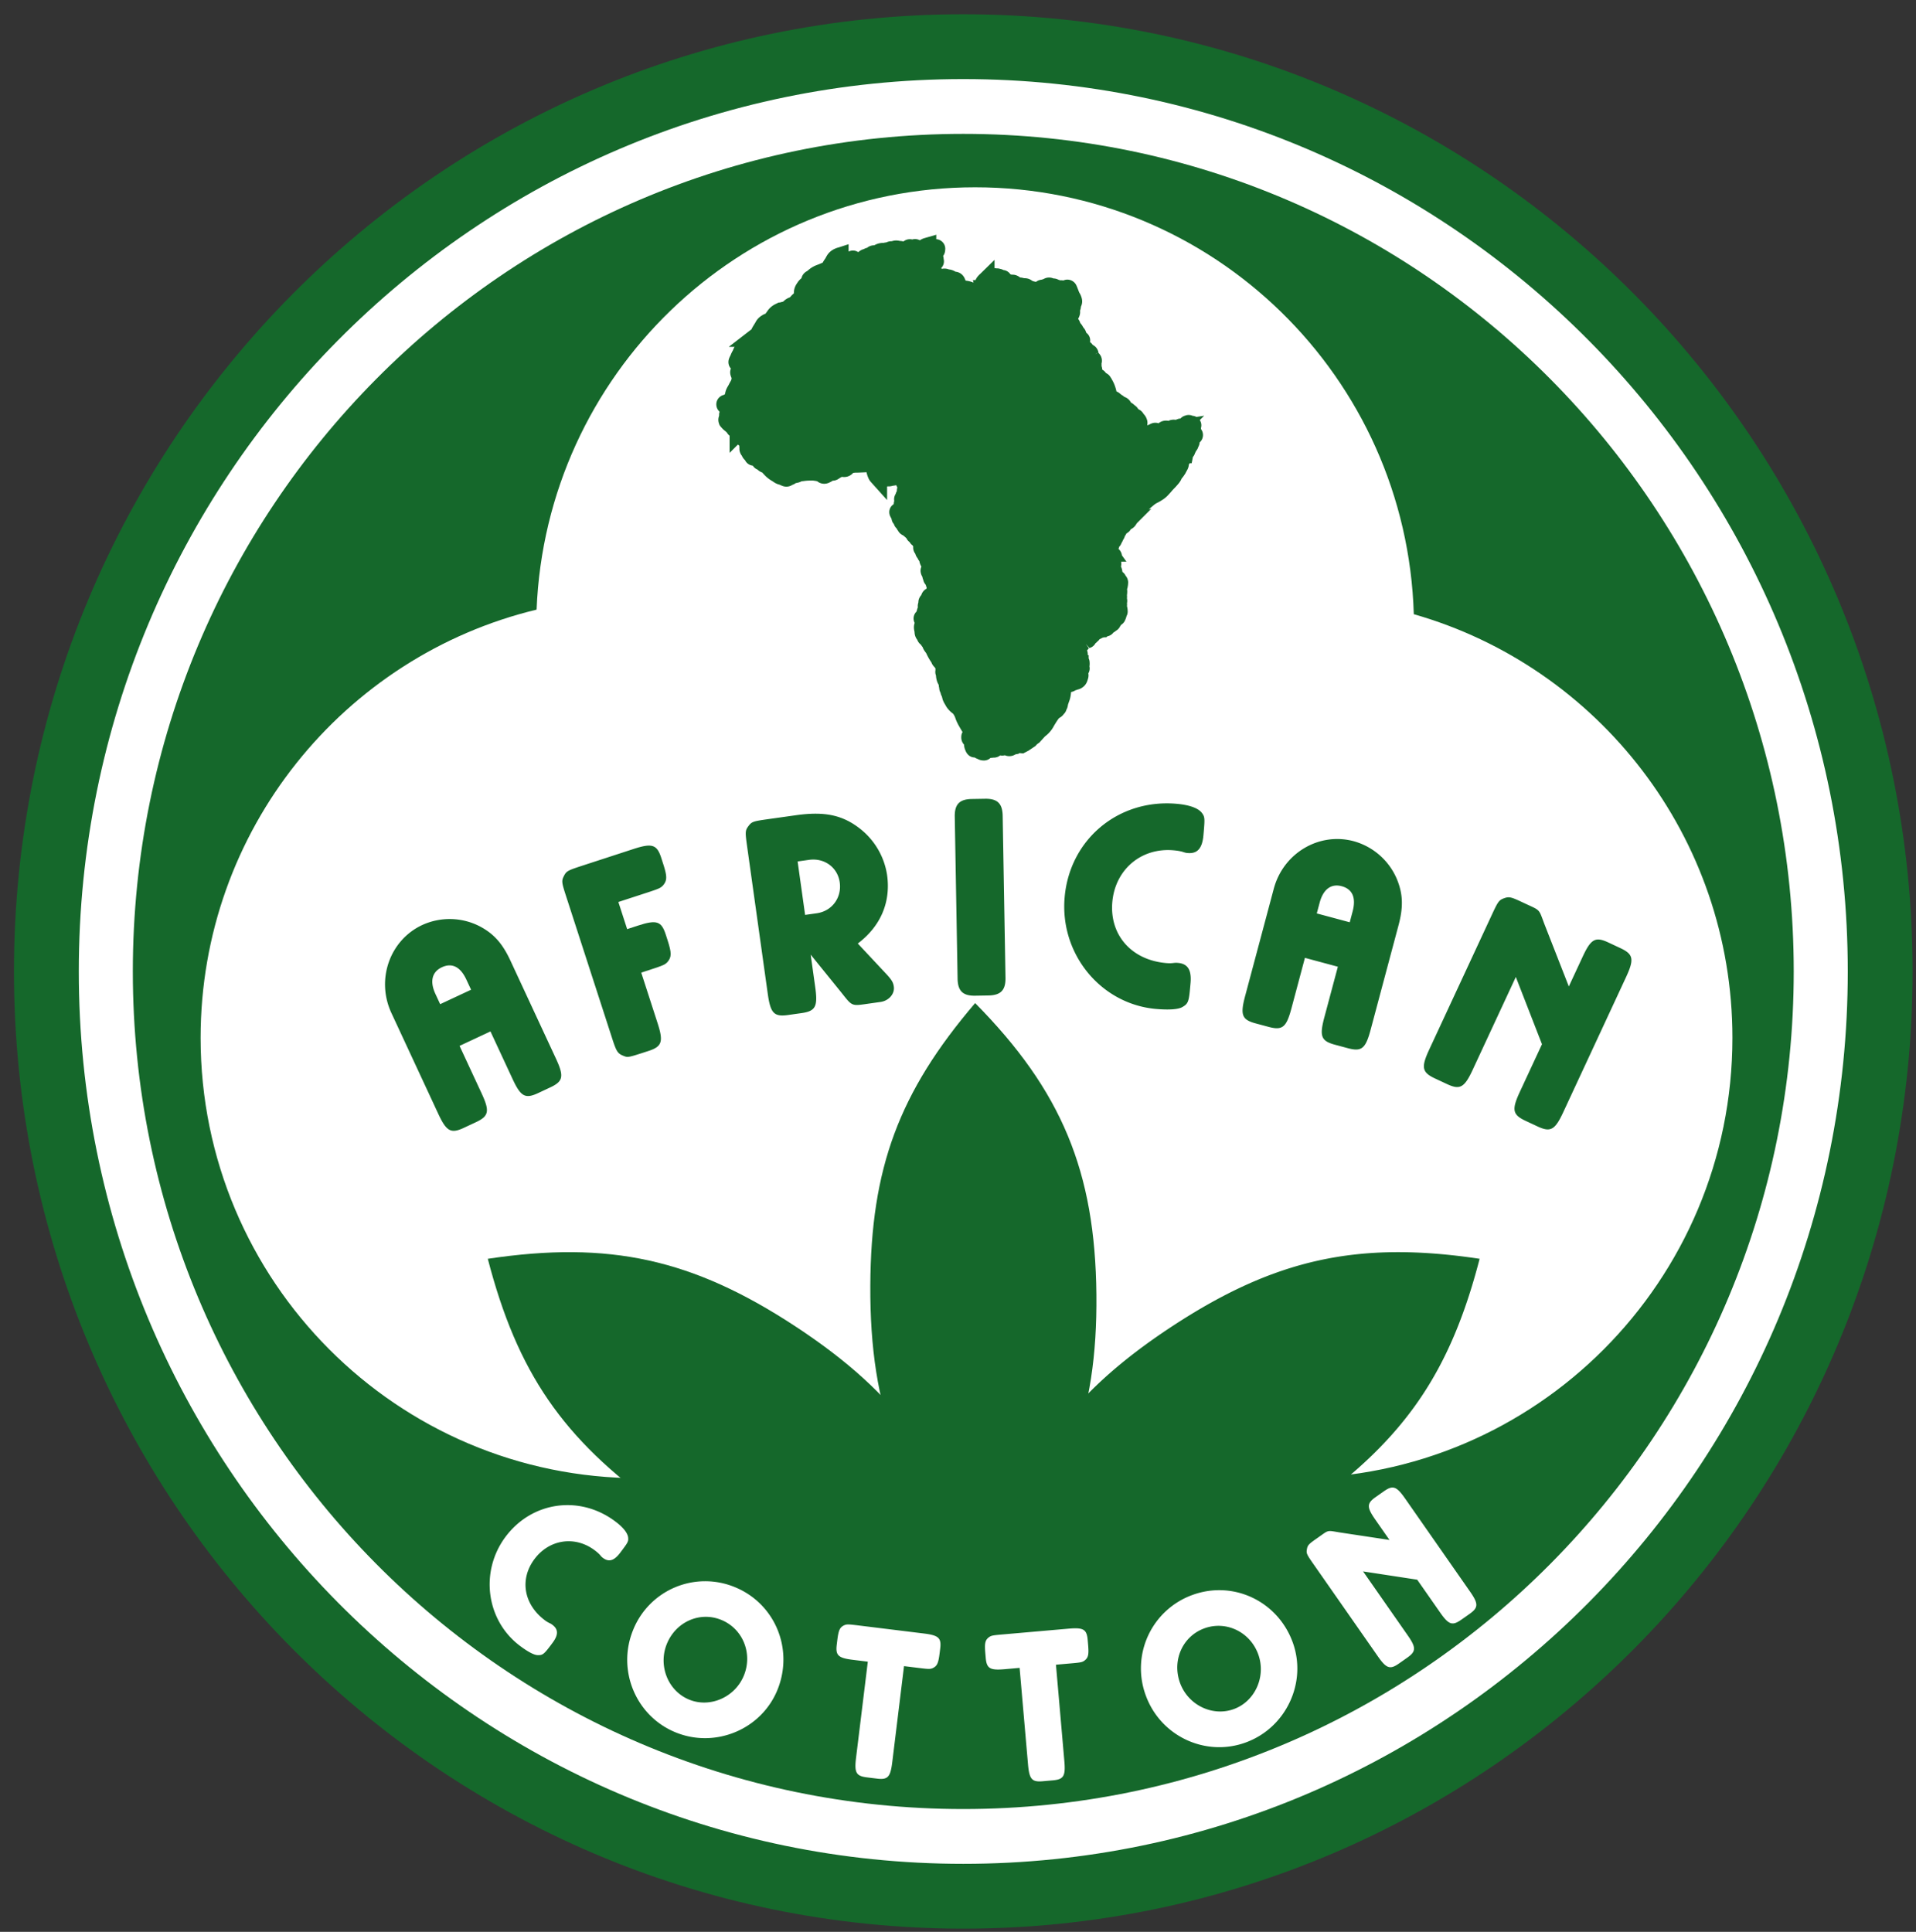
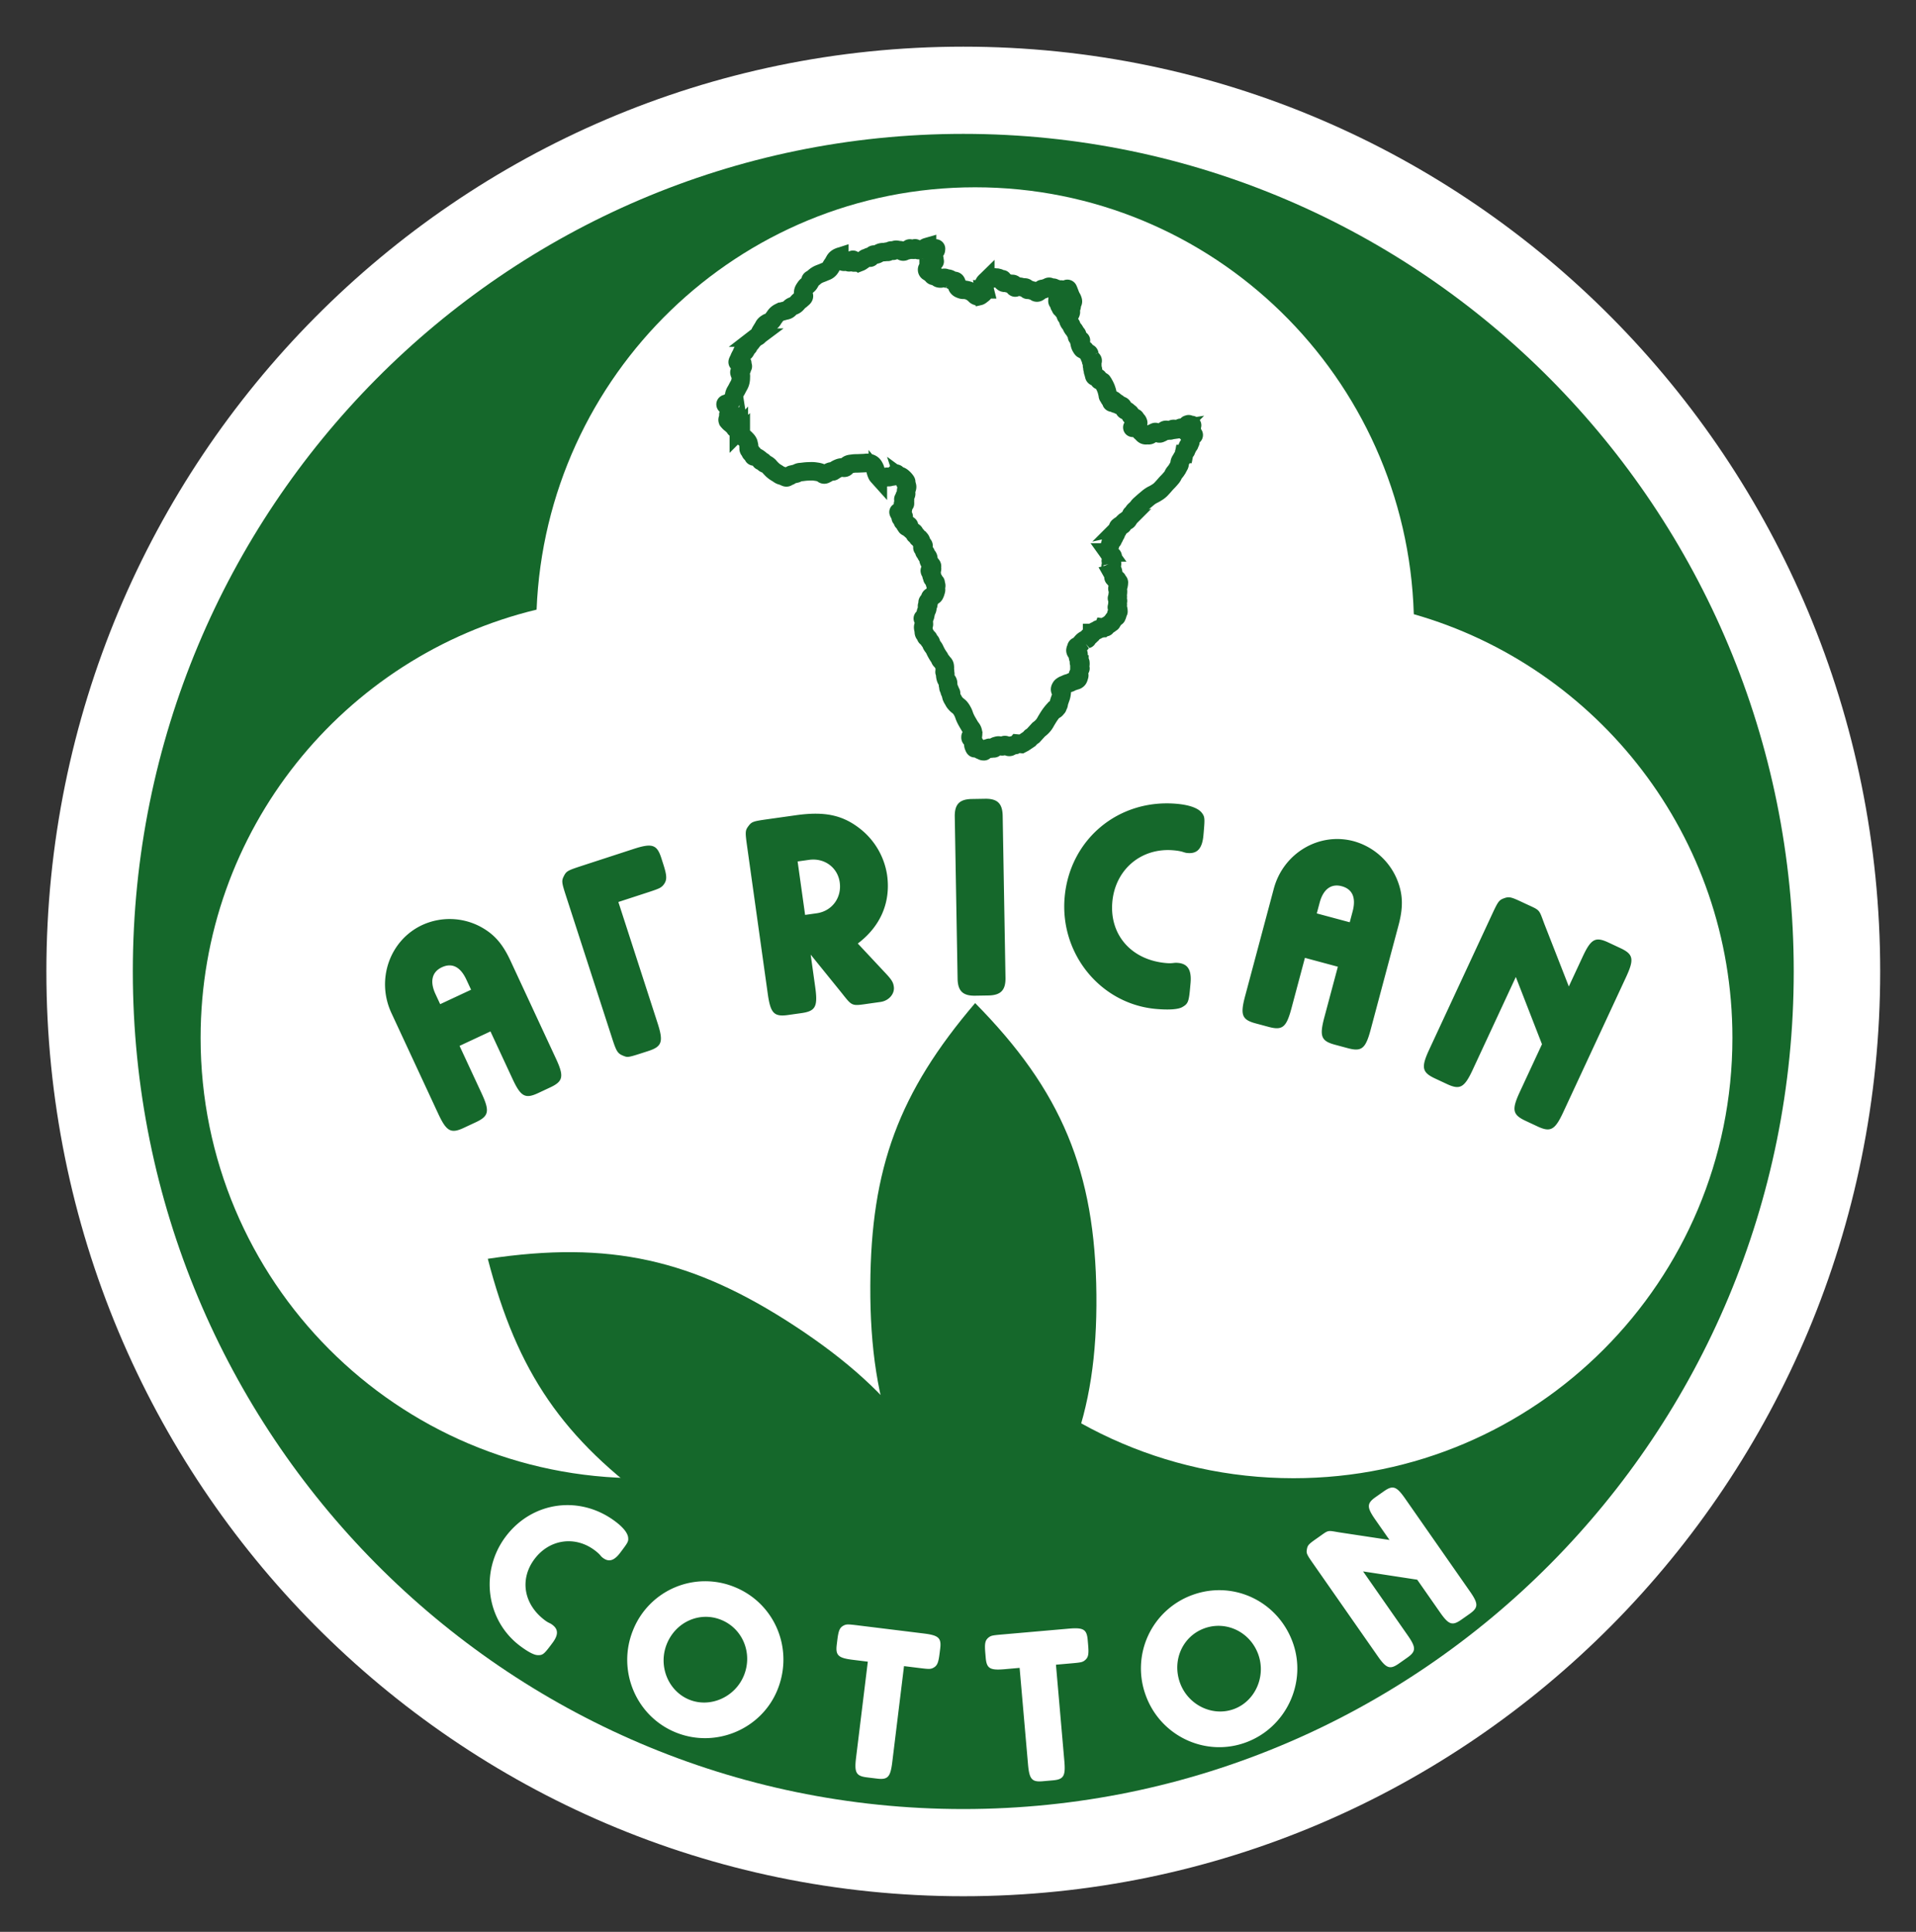
<svg xmlns="http://www.w3.org/2000/svg" width="120" height="121">
  <rect width="100%" height="100%" fill="#333333" stroke="none" />
  <g fill="none" fill-rule="evenodd">
    <path d="M2.905 60.846c0-31.99 25.71-57.923 57.426-57.923s57.426 25.933 57.426 57.923c0 31.99-25.71 57.922-57.426 57.922S2.905 92.836 2.905 60.846z" fill="#FFF" />
-     <path d="M2.905 60.846c0-31.99 25.71-57.923 57.426-57.923s57.426 25.933 57.426 57.923c0 31.99-25.71 57.922-57.426 57.922S2.905 92.836 2.905 60.846z" stroke="#15682B" stroke-width="4.06" />
    <path d="M12.564 65.004c0 15.233 12.306 27.582 27.488 27.582 8.137 0 15.448-3.547 20.481-9.185 5.033 5.638 12.344 9.185 20.481 9.185 15.182 0 27.488-12.349 27.488-27.582 0-12.613-8.436-23.248-19.955-26.534-.444-14.843-12.575-26.739-27.475-26.739-14.804 0-26.874 11.743-27.465 26.452-12.072 2.91-21.043 13.814-21.043 26.82zm-4.245-4.158c0-28.974 23.286-52.461 52.012-52.461s52.012 23.487 52.012 52.46c0 28.975-23.286 52.462-52.012 52.462S8.319 89.82 8.319 60.846z" fill="#15682B" />
    <path d="M30.551 78.843c1.85 7.127 4.701 11.277 10.68 15.546 6.588 4.705 12.187 6.035 20.178 4.793-1.984-7.49-5.134-11.865-11.597-16.109-6.434-4.225-11.656-5.372-19.26-4.23z" fill="#15682B" />
    <path d="M61.073 62.827c-4.773 5.594-6.53 10.33-6.565 17.695-.037 7.807 1.934 12.92 7.198 18.67 5.12-5.557 7.035-10.538 6.962-18.107-.075-7.716-2.181-12.779-7.595-18.258z" fill="#15682B" />
-     <path d="M92.67 78.843c-1.849 7.127-4.7 11.277-10.679 15.546-6.588 4.705-12.187 6.035-20.178 4.793 1.984-7.49 5.134-11.865 11.597-16.109 6.434-4.225 11.656-5.372 19.26-4.23zM57.84 34.22c-.01.043-.081.05-.066.093.007.018.02.022.033.037.02.022.037.03.05.056.013.026.006.046.014.074.013.05.016.083.05.12.019.02.041.02.057.043.017.026.008.048.018.078.028.082.096.1.13.18.029.072.012.122.036.195.028.085.06.126.101.204.04.075.126.108.107.191-.005.019-.016.027-.019.046-.004.033.024.05.023.083 0 .034-.003.06-.027.084-.031.032-.098-.02-.111.023-.006.019 0 .031.004.05.009.035.029.049.046.08.029.051.076.075.07.134-.002.019-.012.028-.014.047-.003.045.043.06.05.106.005.025-.006.04 0 .065.012.042.054.045.074.083.013.024.014.04.024.065.013.031.018.05.037.079.022.033.093.042.069.074-.008.01-.019.009-.028.018-.036.04.052.069.064.12.016.068-.018.108-.018.177 0 .053.015.082.01.135-.005.036-.013.056-.024.092-.015.051-.022.081-.045.13-.021.044-.028.075-.065.107-.036.03-.07.021-.111.046-.058.035-.121.053-.125.12 0 .017.005.026.004.042-.002.06-.056.074-.091.121-.026.034-.05.048-.066.087-.026.068.085.154.02.186-.012.006-.022.002-.033.009-.033.019-.03.055-.028.093.002.029.02.041.023.07.003.029-.003.045-.01.074-.014.073-.05.105-.073.176-.02.066-.025.105-.04.172-.014.054-.012.087-.034.138-.01.025-.014.041-.032.06a.099.099 0 0 1-.046.033c-.016.005-.028-.004-.041.005-.032.019.018.055.027.092a.85.85 0 0 1 .028.21c.001.05.012.08-.005.128-.006.016-.012.023-.018.038-.047.113-.003.193.013.314.01.075-.001.125.037.19.026.043.066.049.089.093.018.037.002.067.022.102.03.053.089.043.13.088.048.053.033.112.083.163.017.018.032.023.05.041.059.06.045.124.084.2.055.106.113.15.17.255.032.058.044.094.074.153a3.167 3.167 0 0 0 .162.286c.033.052.058.077.088.13.029.051.03.088.064.135.024.032.044.044.07.074.036.043.05.073.088.116.022.026.04.036.06.065.05.071.05.13.055.217.004.06-.019.094-.01.153.005.03.026.046.02.075-.005.02-.027.025-.03.046-.001.027.024.035.034.06.033.076-.001.131.014.213.018.094.03.15.078.232.023.04.05.055.07.097.024.052.03.087.027.144 0 .024-.009.037-.009.06 0 .044.029.064.032.107.003.029-.009.046-.004.074.007.043.03.06.05.097.015.027.037.039.037.07 0 .014-.009.022-.01.037 0 .027.005.046.024.065.01.01.021.01.033.018.063.047.016.123.037.2a.85.85 0 0 0 .05.148c.024.053.045.08.074.13.032.056.046.09.083.144.034.047.057.071.097.115.093.103.175.133.264.241.071.088.103.146.157.246.074.139.086.232.152.375.094.204.166.31.277.505.078.138.169.197.203.352a.49.49 0 0 1 .01.232c-.007.037.003.073-.029.093a.069.069 0 0 1-.05.01c-.025-.002-.032-.038-.055-.03-.026.009-.018.04-.02.068-.002.07.071.087.1.151.011.026.01.044.024.068.021.035.08.03.077.071 0 .01-.004.015-.006.025-.02.086-.03.143 0 .225.02.054.07.18.081.123a.099.099 0 0 0-.008-.067c-.006-.012-.019-.015-.018-.029 0-.014.014-.018.024-.029.11-.106.174.172.311.239.03.014.047.02.078.033.058.024.089.055.151.054.017 0 .032.009.042-.005.008-.01-.005-.021 0-.033.008-.02.029-.015.047-.025.064-.036.08-.112.153-.109.032.001.057.05.078.025.012-.014-.002-.031.007-.047.022-.04.073-.01.115.007.017.006.022.02.04.022.027.002.032-.033.058-.038a.078.078 0 0 1 .05.004c.011.005.015.012.025.016.033.012.067.003.085-.027.012-.02-.004-.038.004-.06.02-.052.072-.052.125-.069.06-.02.1-.028.162-.016.033.007.05.021.082.03.056.013.095.033.147.008.029-.013.035-.036.062-.053.127-.08.226.135.37.095.072-.02.093-.076.165-.093.034-.008.055-.003.09-.009a.514.514 0 0 0 .175-.06l.035-.042.162.015.091.009.153-.08.345-.232.102-.114.14-.096.349-.383.069-.051c.09-.073.138-.12.213-.208.108-.128.142-.22.231-.363.046-.074.07-.117.118-.19a3.085 3.085 0 0 1 .302-.396.233.233 0 0 0 .138-.067c.031-.028.04-.052.068-.083.013-.014.025-.019.034-.035.011-.022.001-.04.009-.063.011-.036.037-.047.053-.082.022-.049.016-.082.029-.134.022-.086.04-.132.069-.216.022-.068.04-.105.06-.174.03-.107.037-.17.05-.28.01-.067.013-.105.016-.172a.017.017 0 0 0-.013-.005c-.015 0-.001.024-.004.038-.005.023-.013.034-.02.056-.007.019.004.046-.016.049a.035.035 0 0 1-.02-.005c-.017-.008-.014-.025-.022-.042-.01-.02-.017-.03-.022-.051-.016-.06.004-.101.033-.156.035-.066.077-.09.14-.13.046-.029.077-.035.127-.057.067-.03.103-.052.173-.074.048-.016.078-.014.126-.031.058-.02.084-.047.14-.07.046-.018.074-.023.12-.04.039-.013.059-.024.098-.035.018-.005.03-.005.047-.011a.216.216 0 0 0 .057-.03c.078-.051.09-.118.118-.207.006-.019.01-.03.014-.049.002-.018.007-.029.002-.047-.003-.009-.004-.016-.011-.022-.017-.013-.028.036-.047.027a.033.033 0 0 1-.013-.011c-.018-.022.009-.043.017-.07.014-.04.033-.059.047-.1.016-.044.014-.073.029-.118.01-.032.02-.049.03-.08.008-.02.031-.033.019-.05-.005-.006-.012-.005-.018-.01-.05-.04.006-.101.011-.165.003-.037.008-.057.009-.094 0-.023.002-.037-.002-.06-.003-.019.005-.05-.014-.047-.009.002-.011.009-.017.016-.015.015-.008.05-.03.047a.027.027 0 0 1-.015-.007c-.007-.006-.007-.013-.01-.022-.014-.038.017-.061.013-.1-.004-.036-.029-.052-.03-.088 0-.015.006-.023.005-.037-.002-.034-.027-.046-.038-.079-.007-.022-.008-.036-.013-.06a7.98 7.98 0 0 0-.013-.06c.08-.046.052-.216-.038-.234-.013-.003-.02 0-.034-.002-.044-.011-.062-.047-.073-.091-.006-.03-.001-.047.005-.076.009-.045.034-.063.046-.107.008-.025 0-.043.014-.065.018-.032.047-.031.077-.051.046-.03.077-.042.118-.078.043-.037.057-.068.096-.11.055-.06.08-.1.146-.147a.493.493 0 0 1 .207-.1c.009-.002.014 0 .022-.004.018-.01.013-.03.023-.047a.393.393 0 0 1 .053-.08c.04-.049.09-.05.126-.1.012-.017.013-.03.027-.045.02-.022.048-.014.064-.038a.079.079 0 0 0 .016-.054v-.018c.02 0 .033-.004.051-.015.02-.012.023-.028.04-.043.037-.033.065-.041.109-.064.041-.022.068-.028.109-.051.03-.018.044-.034.075-.05.04-.02.068-.016.109-.033.035-.015.05-.035.087-.044.037-.01.069.02.098-.005a.068.068 0 0 0 .02-.027.162.162 0 0 0 .073-.006c.02-.006.028-.018.049-.023.016-.004.031.008.044-.004.012-.012.003-.027.009-.043.02-.053.072-.052.12-.084.041-.028.067-.039.107-.07.03-.023.04-.047.075-.066.017-.01.03-.008.045-.02.016-.015.015-.03.026-.05.02-.033.034-.05.056-.082.024-.034.037-.054.064-.087.036-.044.054-.073.1-.107l.044-.029c.007-.004.014-.004.018-.01.006-.012-.013-.018-.01-.03.002-.014.018-.012.028-.022.019-.02.022-.038.029-.065.005-.018.02-.034.007-.046a.025.025 0 0 0-.023-.007c-.013.002-.011.028-.024.024-.007-.002-.01-.007-.014-.013-.023-.033.07-.03.076-.07.002-.01-.002-.017 0-.028a.072.072 0 0 1 .034-.05c.005-.003.01-.003.015-.008.009-.01.002-.02.002-.033a.341.341 0 0 0-.006-.085c-.005-.024-.003-.04-.016-.06-.011-.018-.04-.015-.04-.036 0-.016.021-.016.025-.031.003-.013.004-.024-.005-.034-.013-.016-.045.029-.053.01-.004-.009-.003-.015 0-.023.004-.017.03-.012.033-.03a.035.035 0 0 0-.002-.017c-.003-.015-.018-.023-.013-.038.003-.012.016-.012.024-.022.02-.027.02-.053.011-.085-.004-.016-.016-.022-.018-.038-.001-.015.004-.023.007-.038.004-.02.003-.031.009-.051.004-.013.01-.02.013-.033a.155.155 0 0 0-.004-.09c-.007-.025-.015-.038-.027-.062-.01-.018-.026-.024-.027-.045-.001-.028.035-.03.045-.057.012-.031.005-.052.002-.085-.001-.017-.006-.026-.007-.043 0-.021.005-.034.007-.055.006-.048.01-.075.013-.123.003-.046.005-.072 0-.118-.005-.055-.036-.083-.033-.138.003-.046.019-.07.036-.112.012-.03.03-.043.035-.075.001-.009.004-.014.002-.023-.002-.01-.017-.011-.017-.022 0-.009.005-.013.009-.02.007-.014.024-.018.022-.034-.002-.012-.014-.013-.02-.024-.005-.01-.01-.016-.01-.027.004-.016.028-.01.034-.024.006-.014 0-.024-.004-.038-.01-.029-.034-.033-.054-.056a.284.284 0 0 1-.04-.056c-.01-.02.001-.058-.022-.055-.013.001-.014.016-.027.022-.01.005-.02.011-.03.007-.018-.008.009-.038-.007-.047-.015-.009-.026.017-.042.013-.017-.004-.022-.017-.031-.031-.013-.02-.002-.04-.018-.056s-.04-.002-.054-.02c-.014-.02 0-.038 0-.062.001-.03.011-.049.005-.078-.006-.028-.02-.04-.034-.065a2.61 2.61 0 0 0-.033-.06.049.049 0 0 0 .024-.014c.023-.021.007-.049.003-.08-.004-.025-.01-.038-.018-.062-.011-.033-.017-.052-.035-.08-.012-.019-.015-.035-.034-.045-.012-.006-.025.002-.035-.007-.006-.004-.01-.008-.012-.015-.003-.015.02-.015.025-.03.005-.016-.004-.027-.009-.044-.009-.032-.031-.047-.031-.08 0-.023.004-.038.015-.058.015-.026.044-.025.058-.051.01-.017.017-.028.014-.047-.002-.012-.01-.016-.014-.027a.07.07 0 0 1-.002-.024c0-.013.01-.02.007-.032-.005-.015-.022-.013-.034-.024-.018-.018-.03-.03-.035-.054-.01-.037.011-.059.027-.093.02-.047.05-.063.073-.11.01-.02.02-.03.022-.053.002-.026-.002-.046-.02-.065-.009-.009-.017-.01-.027-.018-.028-.021-.038-.04-.062-.066l-.049-.054c-.022-.027-.018-.076-.053-.073-.015 0-.02.021-.036.017-.012-.003-.014-.013-.022-.024a.116.116 0 0 1-.02-.047c-.005-.02.002-.033-.002-.053-.004-.022-.018-.03-.02-.052a.08.08 0 0 1 .004-.046c.01-.023.03-.024.047-.043.05-.056.05-.107.076-.178.013-.038.02-.06.03-.098.014-.048.013-.077.03-.123.013-.038.031-.055.044-.093.006-.02-.006-.052.013-.05.014.002.01.023.023.027a.032.032 0 0 0 .035-.006c.013-.012.001-.028.005-.045.012-.055.053-.07.08-.12.023-.043.03-.07.05-.114.028-.055.056-.08.076-.138.006-.018.007-.03.013-.047a.526.526 0 0 1 .06-.12c.018-.03.036-.04.05-.072.024-.056-.022-.104.008-.158.02-.036.045-.048.078-.074.02-.016.03-.03.056-.038.028-.008.046.014.075.007a.117.117 0 0 0 .044-.02c.017-.011.035-.016.038-.036.002-.01 0-.015-.002-.024-.002-.014-.01-.022-.007-.036.005-.019.023-.02.036-.035.011-.014.013-.027.027-.038a.071.071 0 0 1 .017-.012c.015-.006.027.002.04-.006.019-.013.004-.038.02-.054.021-.02.046-.003.074-.01a.257.257 0 0 0 .046-.019c.09-.042.102-.115.163-.194l.077-.104c.015-.02.03-.028.038-.052.006-.017-.004-.03.004-.046a.066.066 0 0 1 .032-.032c.017-.01.03-.003.049-.01.063-.028.04-.102.082-.157.036-.05.066-.07.11-.113.031-.03.05-.044.08-.074.06-.061.08-.11.138-.172.055-.059.092-.086.151-.14.1-.09.157-.14.26-.225.113-.094.172-.152.294-.234.126-.086.212-.11.342-.192.088-.055.14-.083.222-.15.093-.075.135-.13.218-.218.082-.088.123-.142.204-.232.088-.096.144-.144.229-.243.075-.088.126-.133.184-.234.026-.045.034-.075.06-.12.053-.093.105-.131.164-.22a2.23 2.23 0 0 0 .143-.244c.026-.051.051-.077.064-.133.01-.042 0-.068.007-.11.02-.114.078-.164.13-.267.056-.109.123-.157.145-.277a.457.457 0 0 0 .007-.049c.002-.019-.004-.03.002-.049.01-.031.038-.036.062-.058.02-.017.035-.021.049-.042.016-.023.01-.043.02-.07.013-.03.027-.043.042-.073a.67.67 0 0 0 .034-.075c.01-.026.008-.043.022-.067.015-.027.031-.035.05-.058.018-.02.033-.028.043-.052.011-.024-.001-.044.009-.069.01-.025.03-.03.042-.055.008-.017.016-.027.014-.045-.002-.01-.007-.013-.01-.022-.009-.031 0-.05 0-.083.003-.064.014-.099.014-.163 0-.038-.021-.063-.004-.098a.09.09 0 0 1 .05-.049.086.086 0 0 1 .054-.006.353.353 0 0 1 .04.015c.012.006.018.017.031.016a.034.034 0 0 0 .03-.018c.006-.012.008-.023.001-.036-.009-.017-.028-.009-.046-.013s-.033-.02-.047-.009c-.006.005-.004.015-.011.018-.008.003-.015 0-.02-.007-.01-.01.01-.02.013-.035.006-.028-.004-.044-.007-.072-.003-.033-.005-.051-.006-.084-.001-.026-.007-.04 0-.065.003-.012.015-.018.01-.03-.004-.01-.016-.006-.026-.013-.011-.007-.019-.01-.026-.022-.017-.024-.001-.046.004-.075.006-.032.014-.049.024-.079.01-.026.02-.04.027-.066.005-.02.021-.036.009-.052-.012-.015-.031-.002-.05-.004-.032-.003-.052.005-.081-.007-.02-.008-.025-.023-.045-.031-.017-.008-.03-.019-.048-.011-.01.004-.011.013-.02.018-.016.008-.03-.006-.045.004-.012.009-.012.02-.02.034-.014.025-.013.044-.03.066-.033.04-.072.04-.119.06-.04.019-.06.039-.104.043-.025.002-.04-.003-.064-.005-.023 0-.036-.004-.058-.002a.148.148 0 0 0-.047.011c-.032.014-.038.04-.069.056-.04.022-.067.023-.11.029a.41.41 0 0 1-.09.004c-.053-.002-.08-.027-.133-.026-.037 0-.06 0-.093.015-.026.013-.034.03-.058.045-.022.014-.033.025-.058.033-.043.015-.071-.005-.117-.006-.02 0-.032.003-.052 0-.021-.004-.032-.012-.053-.018-.021-.006-.033-.01-.056-.011a.16.16 0 0 0-.128.053c-.015.014-.018.026-.032.04-.051.059-.097.077-.168.107-.03.013-.047.026-.08.027-.023.001-.038.003-.058-.009-.018-.01-.017-.03-.036-.04-.014-.007-.025-.005-.042-.007-.027-.002-.044.011-.07.003-.025-.008-.03-.034-.054-.038-.026-.005-.04.006-.064.015-.037.015-.046.044-.083.058-.027.01-.047 0-.073.014-.022.011-.029.027-.049.042-.04.031-.062.054-.111.067-.044.012-.07.002-.116.002-.068 0-.11.016-.175-.004-.089-.028-.118-.087-.187-.15-.054-.05-.088-.075-.133-.133-.032-.042-.04-.073-.073-.114-.031-.037-.047-.064-.089-.087a.197.197 0 0 0-.085-.027.212.212 0 0 0-.084.007c-.024.006-.04.006-.06.022-.008.007-.009.015-.018.02-.018.01-.045.009-.05-.01-.003-.01-.003-.016.002-.023.007-.012.022-.003.035-.01.015-.007.019-.017.031-.028.023-.021.031-.039.058-.053.035-.02.068.005.1-.018.018-.014.018-.03.035-.045.017-.014.032-.014.05-.027.025-.02.043-.033.052-.065.012-.037-.003-.061-.017-.097-.018-.047-.043-.067-.076-.105-.022-.026-.042-.034-.06-.063-.012-.02-.008-.038-.024-.055-.008-.009-.013-.02-.024-.018-.013.002-.005.022-.016.029-.011.006-.021.002-.033-.003-.009-.002-.013-.006-.02-.01-.02-.013-.027-.025-.04-.043-.018-.023-.02-.042-.038-.065-.016-.018-.023-.035-.047-.042-.02-.007-.036.014-.055.004-.02-.01-.02-.03-.03-.05-.019-.041-.004-.08-.037-.11-.014-.013-.026-.014-.042-.025-.035-.023-.046-.046-.078-.073-.03-.024-.045-.042-.08-.058-.028-.013-.05-.007-.078-.02-.072-.033-.077-.098-.126-.16-.04-.052-.047-.1-.105-.132-.022-.012-.038-.014-.062-.022-.028-.01-.043-.02-.073-.025-.02-.003-.038.011-.054-.002-.01-.01-.008-.02-.015-.034-.013-.025-.02-.04-.04-.06-.019-.016-.03-.03-.056-.03-.02-.002-.032.006-.049.017-.013.009-.015.024-.03.029-.024.006-.038-.012-.056-.029-.015-.014-.018-.026-.029-.042-.012-.018-.023-.025-.031-.045-.006-.015-.012-.024-.009-.04.002-.013.016-.017.015-.03 0-.015-.012-.021-.024-.03a.072.072 0 0 0-.053-.016c-.012 0-.02 0-.029.007-.017.011-.017.03-.016.05.002.023.025.028.027.05.002.02.004.04-.013.05-.017.008-.034-.002-.047-.017-.016-.019.01-.04.002-.064-.007-.023-.024-.029-.035-.05-.01-.02-.003-.038-.018-.056-.01-.012-.02-.014-.034-.023-.017-.012-.03-.016-.041-.033-.02-.028.005-.06-.015-.088-.015-.021-.037-.019-.056-.038-.045-.047-.027-.098-.044-.161-.024-.088-.033-.14-.06-.226a1.773 1.773 0 0 0-.173-.397c-.027-.044-.034-.077-.074-.111-.008-.007-.02-.007-.023-.018-.003-.008.005-.014.003-.023-.006-.02-.034 0-.05-.012-.013-.01-.009-.028-.023-.038-.015-.01-.028.002-.044-.006-.013-.006-.016-.017-.03-.023-.013-.006-.024 0-.038-.006-.026-.013-.022-.04-.037-.065l-.035-.056c-.01-.015-.008-.03-.024-.038-.01-.004-.018.003-.03 0-.015-.003-.02-.014-.034-.023-.017-.011-.023-.022-.041-.03-.018-.007-.031-.002-.05-.008-.023-.008-.038-.013-.055-.03-.026-.025-.021-.053-.033-.088-.016-.05-.02-.08-.035-.132-.012-.041-.026-.063-.032-.106-.004-.035.008-.056 0-.09-.007-.03-.025-.041-.032-.07-.008-.034.003-.055 0-.09-.004-.046-.035-.07-.026-.116.003-.02.015-.028.017-.048.003-.032-.021-.047-.03-.078-.008-.034.001-.056-.01-.089-.01-.027-.035-.035-.039-.064-.004-.024-.012-.055.012-.062.015-.004.026.001.038.012.013.012.005.029.015.044.007.012.01.029.023.027.014-.003.012-.021.012-.036 0-.018-.007-.029-.018-.044-.011-.017-.023-.022-.038-.035-.035-.032-.062-.042-.09-.08a.269.269 0 0 1-.056-.135c-.005-.032.001-.052-.003-.084-.002-.02 0-.032-.009-.05-.015-.035-.046-.037-.076-.059-.041-.03-.07-.039-.108-.073a.323.323 0 0 1-.059-.065c-.012-.017-.012-.031-.026-.047a.103.103 0 0 0-.05-.032c-.028-.01-.048.01-.076 0-.038-.013-.051-.039-.076-.07l-.023-.036a.66.66 0 0 1-.088-.194.778.778 0 0 1-.027-.144c-.005-.042-.05-.097-.008-.108.019-.005.03.01.05.012.016 0 .03.01.04-.003a.027.027 0 0 0 .007-.02c-.002-.022-.03-.015-.047-.027-.02-.014-.027-.026-.044-.042-.028-.025-.048-.036-.073-.064-.018-.019-.026-.032-.041-.053-.017-.022-.05-.032-.041-.059.003-.01.013-.013.017-.023.006-.015.003-.025.003-.04-.002-.09-.072-.119-.117-.195-.034-.058-.047-.095-.088-.15-.019-.024-.033-.036-.052-.061a.786.786 0 0 1-.085-.135c-.027-.052-.026-.09-.059-.138-.018-.026-.033-.037-.052-.062-.031-.04-.055-.06-.073-.108-.015-.036-.055-.079-.021-.097.01-.005.022.003.026-.006.006-.012-.014-.014-.023-.024-.036-.039-.042-.071-.07-.117-.045-.074-.104-.102-.117-.188l-.003-.032c-.004-.021-.029-.037-.015-.053.006-.007.016-.004.02-.011.01-.015-.013-.024-.023-.039-.032-.044-.067-.054-.105-.094-.06-.063-.052-.146-.131-.182-.017-.007-.033 0-.044-.015-.015-.017.006-.036 0-.058-.01-.032-.037-.037-.056-.065-.016-.023-.037-.036-.035-.064.001-.016.012-.023.015-.038.007-.039-.013-.062-.035-.094-.021-.03-.05-.032-.07-.062-.02-.028-.035-.048-.033-.082a.096.096 0 0 1 .018-.053c.01-.016.016-.037.035-.035.01.001.015.008.023.014.024.018.031.036.044.062.016.032.008.056.023.089.018.038.036.056.065.087.021.024.038.033.059.056.028.033.05.05.063.091.009.025.003.042.01.068a.32.32 0 0 0 .034.096c.033.06.072.08.12.13.073.075.102.135.193.185.033.018.052.046.088.037.042-.01.05-.05.062-.09.013-.04 0-.067 0-.11 0-.033-.005-.053-.003-.087.005-.073.04-.107.055-.179.013-.06.005-.097.02-.157.015-.067.059-.096.06-.165 0-.048-.013-.075-.028-.121-.026-.08-.063-.116-.098-.193-.049-.105-.067-.168-.11-.275-.02-.047-.025-.076-.05-.12-.016-.032-.015-.067-.049-.078-.042-.014-.053.047-.093.066-.067.031-.115.044-.187.028-.046-.011-.062-.052-.11-.055-.057-.005-.08.042-.136.055-.04.008-.067.026-.104.01-.046-.019-.02-.091-.066-.11-.036-.014-.064.028-.099.011-.032-.014-.024-.055-.055-.071-.023-.012-.04-.01-.066-.011-.045-.002-.07.03-.115.022-.051-.01-.058-.069-.11-.077-.058-.01-.086.034-.142.055-.055.02-.092.02-.143.05-.027.016-.034.043-.065.049-.031.005-.046-.022-.077-.022-.078-.001-.088.085-.154.127-.08.051-.13.117-.225.099-.06-.012-.077-.057-.131-.083-.08-.038-.135-.034-.22-.06-.045-.015-.068-.033-.115-.039-.042-.005-.073.029-.11.006-.032-.021-.02-.059-.043-.089-.067-.081-.16-.037-.264-.06-.066-.015-.102-.033-.17-.039a.507.507 0 0 0-.186.011c-.044.01-.068.056-.11.039-.034-.014-.044-.042-.055-.077-.01-.037.026-.066.006-.1-.014-.021-.031-.027-.055-.038-.037-.016-.064-.006-.104-.01-.086-.011-.137-.007-.22-.034-.042-.013-.06-.038-.104-.044-.019-.002-.03 0-.05 0-.038.001-.06.015-.098.006a.165.165 0 0 1-.077-.044c-.012-.011-.028-.015-.029-.031 0-.016.023-.017.023-.033 0-.012-.01-.016-.014-.027a.092.092 0 0 1 0-.037c.002-.013.012-.02.01-.033-.005-.031-.049-.006-.079-.014a.512.512 0 0 1-.097-.037c-.031-.014-.045-.032-.078-.042-.021-.006-.035-.003-.056-.009-.015-.004-.022-.01-.037-.014-.017-.003-.028 0-.046 0-.028 0-.045.007-.073 0-.015-.003-.022-.012-.038-.013-.022-.003-.035.005-.055.013-.032.014-.037.043-.069.056-.027.01-.046.004-.074.009a.613.613 0 0 0-.135.041c-.108.044-.177.07-.253.158a.354.354 0 0 0-.098.176c-.01.045-.006.071-.004.116.001.033 0 .052.009.083.01.04.037.054.047.094a.229.229 0 0 1-.005.12c-.025.109-.096.15-.184.218-.053.04-.083.072-.148.087a.268.268 0 0 1-.125 0c-.114-.02-.144-.11-.24-.176-.07-.048-.108-.081-.185-.12a.998.998 0 0 0-.277-.088c-.11-.024-.181.005-.287-.032-.105-.037-.176-.062-.24-.153-.06-.087-.017-.17-.064-.264-.021-.042-.026-.076-.065-.102-.034-.023-.062-.015-.101-.023-.045-.01-.073-.008-.116-.023-.06-.022-.08-.06-.139-.084a.384.384 0 0 0-.12-.033c-.032-.003-.051.007-.083 0-.035-.008-.048-.031-.083-.041-.059-.017-.096.001-.157.01-.054.006-.083.028-.139.027-.082-.002-.14-.016-.198-.074-.021-.02-.022-.043-.046-.061-.042-.031-.084.002-.134-.014-.051-.015-.104-.013-.12-.064-.005-.014-.003-.023-.005-.037-.003-.02.001-.034-.01-.052-.01-.017-.02-.031-.04-.032-.022-.001-.027.041-.046.032-.018-.008-.012-.027-.015-.046-.003-.02-.013-.035 0-.05.015-.019.04.012.06 0 .02-.013.023-.03.028-.052.005-.023.016-.05-.005-.06-.013-.006-.023 0-.036.004-.03.013-.023.048-.047.07-.02.02-.033.032-.06.037-.029.006-.047-.001-.073-.013a.147.147 0 0 1-.093-.126c-.007-.06.02-.098.06-.144.042-.048.095-.04.143-.083.033-.03.043-.056.074-.088.042-.043.08-.053.115-.101.024-.034.018-.065.047-.094.013-.012.037-.01.037-.027s-.024-.014-.032-.028c-.013-.022-.005-.04 0-.066.003-.018.016-.027.013-.046-.003-.025-.022-.033-.04-.05-.025-.023-.048-.023-.07-.046-.05-.05-.079-.099-.065-.167.01-.052.044-.071.078-.112.036-.043.061-.063.102-.102.032-.031.066-.037.083-.079.008-.02.008-.033.009-.055 0-.022.013-.043-.005-.056-.018-.013-.034.006-.055.014-.059.022-.074.065-.125.102-.031.023-.045.063-.083.055-.039-.007-.048-.047-.055-.087-.005-.033.003-.053.014-.084.006-.017.017-.024.019-.042.002-.044-.052-.05-.093-.064-.065-.023-.11-.005-.176.014a.443.443 0 0 0-.12.055c-.049.03-.063.066-.115.089a.27.27 0 0 1-.098.023c-.035.003-.056-.008-.091-.005-.045.004-.066.035-.112.032-.062-.003-.08-.058-.138-.08-.038-.013-.071-.05-.101-.022-.02.018 0 .046-.019.065-.023.024-.05.014-.083.014a.215.215 0 0 1-.13-.037c-.022-.013-.025-.036-.05-.042-.035-.008-.061.01-.083.038-.01.012-.009.024-.018.037-.027.035-.06.038-.103.046-.033.006-.055-.01-.088 0-.04.012-.047.051-.087.064a.151.151 0 0 1-.102 0c-.04-.012-.05-.043-.087-.06-.054-.023-.09-.016-.148-.023-.088-.01-.141-.038-.226-.014-.047.014-.064.048-.111.056-.05.008-.08-.024-.13-.019-.054.006-.079.03-.129.05-.036.016-.053.04-.092.039-.023 0-.033-.015-.056-.015-.024 0-.036.01-.06.015-.11.024-.176.005-.286.028-.158.032-.226.142-.388.143-.03 0-.048-.009-.079-.004-.07.01-.09.066-.148.11-.041.033-.054.095-.105.084-.03-.006-.031-.051-.061-.047-.025.004-.025.033-.046.047-.041.028-.078.008-.125.023-.09.03-.122.088-.203.14-.07.044-.103.08-.18.11a.44.44 0 0 1-.148.037c-.057.004-.09-.009-.147-.014-.047-.004-.088.026-.12-.009-.018-.02-.02-.038-.023-.064-.004-.03.017-.047.009-.075-.018-.066-.065.094-.13.116-.061.021-.174.055-.166-.01.002-.015.011-.021.014-.036.013-.078-.12.027-.199.032-.055.004-.09.018-.143 0-.074-.024-.101-.073-.143-.14-.02-.03-.035-.046-.042-.082-.006-.034.04-.071.01-.089-.023-.013-.04.007-.065.014a.535.535 0 0 0-.148.075c-.152.105-.167.236-.277.384-.11.148-.137.268-.286.376-.094.067-.163.077-.268.125-.174.08-.287.096-.448.2-.104.067-.152.12-.25.198-.052.042-.116.043-.133.107-.004.016-.001.026-.004.042-.011.059-.035.087-.066.139-.07.117-.163.141-.24.254-.078.117-.14.189-.147.33-.003.049-.01.08.009.125.009.023.023.032.032.055.041.111-.082.172-.166.255-.043.04-.074.055-.12.093-.106.09-.14.172-.254.25-.088.06-.155.063-.245.12-.1.065-.128.144-.236.195-.073.035-.121.033-.198.056-.12.036-.194.04-.304.097a.733.733 0 0 0-.167.112c-.082.071-.108.131-.175.217-.067.086-.082.155-.167.222-.085.068-.162.055-.254.112-.064.04-.102.062-.153.116-.06.064-.073.116-.12.19-.067.11-.109.169-.17.282-.045.083-.042.149-.107.218-.054.058-.108.063-.17.111a1.155 1.155 0 0 0-.199.19c-.039.045-.055.075-.093.121-.068.085-.109.13-.185.208.008.013.01.023.01.037-.003.032-.039.033-.06.057a.415.415 0 0 0-.064.092c-.015.027-.016.047-.032.074-.034.054-.06.13-.12.111-.012-.003-.017-.01-.028-.014-.096-.035-.104.122-.158.209a1.13 1.13 0 0 0-.11.222c-.035.09-.154.272-.065.237.061-.025.064-.082.096-.14.014-.024.006-.056.033-.064.036-.01.01.059.01.097 0 .038-.017.06-.01.098.008.05.032.154.065.115.016-.02-.01-.056.014-.065.01-.004.017-.002.027 0 .054.01-.006.089.014.14.012.029.04.037.041.069.001.03-.024.042-.036.07-.023.051-.013.09-.042.138a.26.26 0 0 1-.073.084.093.093 0 0 0-.061.074c-.005.025.003.04.01.065.015.064.068.084.078.149.005.032.001.05 0 .083-.002.114-.002.18-.027.292-.042.186-.122.272-.204.444-.065.135-.13.2-.171.343-.017.06-.013.098-.032.158a.621.621 0 0 1-.194.292c-.071.067-.123.09-.208.138-.046.026-.127.009-.12.061.006.052.086.003.13.033.055.038.057.09.082.153.018.046.024.073.038.12l.027.097c.017.053.074.087.046.135-.016.028-.041.03-.069.046-.028.017-.058.012-.074.041-.017.033.014.057.014.094-.002.056-.03.083-.042.139-.011.055-.037.09-.018.144.013.036.034.049.06.078a.655.655 0 0 0 .143.13c.028.02.04.048.074.046.031-.002.035-.037.065-.046.017-.005.03-.012.046-.005.03.015-.05.029-.06.06-.007.024-.015.049.005.065.02.018.041-.013.068-.014.03-.001.05-.006.075.01.02.012.03.024.037.046.007.024.003.04-.005.065-.008.026-.063.054-.037.06.011.002.017-.008.028-.005.019.006.008.03.018.047.024.041.074.032.098.074.01.02-.002.044.018.055.024.014.045-.011.064-.032a.089.089 0 0 0 .019-.028.47.47 0 0 0 .032.112c.012.03.005.07.037.074a.043.043 0 0 0 .033-.01c0 .02-.002.032-.01.051-.006.018-.025.023-.023.042.002.028.05.003.07.024.018.019.01.04.022.064.036.066.096.067.153.116.043.038.067.06.107.102.057.06.093.093.133.167.014.026.023.04.032.07.008.03.002.048.01.078.006.019.014.027.018.046.005.02.01.032.005.052-.004.016-.017.02-.023.037-.013.033.004.056.005.092 0 .033-.013.054 0 .084.008.019.012.043.032.041.01 0 .013-.012.023-.014.026-.005.034.027.046.051.017.036-.01.065.004.103.013.033.029.05.055.073.038.034.092.012.116.057a.11.11 0 0 1 .014.05c.002.023-.012.038-.005.06.015.048.075.023.12.042.095.037.152.057.231.12.037.03.068.041.089.084.007.016.005.027.013.042.03.052.094.02.144.055.051.036.054.086.105.12.036.026.064.026.102.047a.69.69 0 0 1 .153.102c.048.042.066.074.11.12.086.09.134.143.232.219.083.064.137.091.226.147.071.045.107.08.184.112.05.02.083.022.135.041.047.018.071.034.119.052.046.017.071.04.12.037.056-.005.073-.05.125-.07.032-.012.054-.008.083-.023.033-.018.038-.046.07-.065.04-.024.07-.02.115-.032.05-.014.079-.021.13-.033.037-.01.06-.01.097-.023.049-.017.07-.042.119-.06.088-.033.144-.025.236-.037.169-.022.264-.033.434-.037.158-.004.25-.01.406.014.155.022.246.037.389.101.063.028.087.085.156.084.048 0 .072-.023.116-.042.068-.03.1-.06.166-.093.027-.013.041-.021.069-.032.035-.014.055-.022.093-.027.036-.006.057.008.093 0 .042-.01.058-.035.096-.057.082-.047.125-.082.212-.12.082-.035.13-.057.218-.07.093-.013.152.042.24.01.092-.035.095-.126.18-.177.104-.061.181-.055.3-.073.141-.022.223-.012.365-.019l.337-.014c.114-.004.179-.028.29-.009.064.011.1.018.158.046.124.063.171.147.231.273.03.062.035.102.055.167.017.054.021.086.042.14.03.075.042.124.097.185a.354.354 0 0 0 .217.125c.087.017.14 0 .226-.023.056-.014.081-.055.139-.05.03.002.044.017.073.022.069.012.107-.016.176-.027.083-.014.132-.014.213-.038.04-.012.084.001.101-.037.01-.025.005-.044-.005-.07-.007-.02-.046-.03-.032-.046.012-.014.029-.005.046 0 .044.011.034.065.07.093a.24.24 0 0 0 .087.041c.035.012.058.008.093.019.18.055.488.455.327.357a.766.766 0 0 1-.055-.037.382.382 0 0 0 .041.088c.02.031.038.043.057.074a.37.37 0 0 1 .045.112c.01.033.015.053.014.087 0 .037-.007.058-.018.093-.01.032-.023.047-.032.079-.019.062-.012.101-.014.167-.002.048.014.078 0 .125-.01.033-.017.055-.042.078-.016.014-.035.01-.046.028-.012.018 0 .035-.005.056-.01.037-.036.048-.05.083-.014.031-.041.055-.023.084a.054.054 0 0 0 .046.028c.014 0 .022-.012.036-.01.034.007.003.054.005.088.003.045.014.071.01.116-.003.019.006.038-.01.046-.02.011-.033-.02-.041-.041-.003-.007-.001-.012-.005-.018-.013-.02-.035.014-.05.032-.034.038-.012.079-.014.13-.003.052.004.082 0 .134-.006.076-.007.122-.038.19-.016.035-.05.045-.05.083 0 .023.016.033.018.056.001.018.011.037-.005.047-.019.01-.028-.02-.041-.038-.013-.018-.003-.043-.023-.05-.014-.006-.024-.003-.037.004-.037.018.056.11.014.107-.016-.001-.024-.01-.038-.019-.025-.018-.026-.04-.046-.065-.01-.013-.015-.022-.027-.033-.038-.033.027.076.05.121.015.03.024.047.043.074.014.021.026.031.041.052.023.03.018.073.055.083.023.006.04.002.06-.01.027-.015.01-.073.042-.069.032.005.026.053.014.083-.01.028-.034.032-.056.05-.011.01-.014.022-.028.024-.02.003-.025-.02-.041-.032-.018-.015-.025-.045-.046-.037-.025.01.015.04.032.06.022.027.057.02.074.052.012.024-.009.048.009.069.018.021.046.003.07.018.02.012.03.022.041.041.009.016.028.033.014.043-.013.009-.024-.005-.037-.014-.017-.011-.013-.034-.032-.042-.015-.007-.027-.008-.041 0-.032.016.027.048.05.074.027.031.069.03.078.07.004.015-.003.025 0 .04.007.032.016.065.047.066.03.002.025-.05.055-.056.026-.005.04.013.064.024.025.011.041.015.061.032.015.014.032.021.032.042.001.033-.048.037-.079.028-.02-.006-.024-.022-.041-.033-.014-.008-.022-.024-.037-.018-.012.004-.013.016-.018.028-.028.064.085.07.139.116.086.073.137.113.22.19.065.058.138.07.163.153.007.024-.002.042.009.064.016.032.046.032.073.056.033.028.058.04.08.079.012.022.01.038.022.06.037.067.11.057.157.116a.307.307 0 0 1 .05.078c.018.038.012.065.029.103.012.028.024.042.039.07.04.073.118.111.097.192z" fill="#15682B" />
    <path d="M57.84 34.22c-.01.043-.081.05-.066.093.007.018.02.022.033.037.02.022.037.03.05.056.013.026.006.046.014.074.013.05.016.083.05.12.019.02.041.02.057.043.017.026.008.048.018.078.028.082.096.1.13.18.029.072.012.122.036.195.028.085.06.126.101.204.04.075.126.108.107.191-.005.019-.016.027-.019.046-.004.033.024.05.023.083 0 .034-.003.06-.027.084-.031.032-.098-.02-.111.023-.006.019 0 .031.004.05.009.035.029.049.046.08.029.051.076.075.07.134-.002.019-.012.028-.014.047-.003.045.043.06.05.106.005.025-.006.04 0 .065.012.042.054.045.074.083.013.024.014.04.024.065.013.031.018.05.037.079.022.033.093.042.069.074-.008.01-.019.009-.028.018-.036.04.052.069.064.12.016.068-.018.108-.018.177 0 .053.015.082.01.135-.005.036-.013.056-.024.092-.015.051-.022.081-.045.13-.021.044-.028.075-.065.107-.036.03-.07.021-.111.046-.058.035-.121.053-.125.12 0 .017.005.026.004.042-.002.06-.056.074-.091.121-.026.034-.05.048-.066.087-.026.068.085.154.02.186-.012.006-.022.002-.033.009-.033.019-.03.055-.028.093.002.029.02.041.023.07.003.029-.003.045-.01.074-.014.073-.05.105-.073.176-.02.066-.025.105-.04.172-.014.054-.012.087-.034.138-.01.025-.014.041-.032.06a.099.099 0 0 1-.046.033c-.016.005-.028-.004-.041.005-.032.019.018.055.027.092a.85.85 0 0 1 .028.21c.001.05.012.08-.005.128-.006.016-.012.023-.018.038-.047.113-.003.193.013.314.01.075-.001.125.037.19.026.043.066.049.089.093.018.037.002.067.022.102.03.053.089.043.13.088.048.053.033.112.083.163.017.018.032.023.05.041.059.06.045.124.084.2.055.106.113.15.17.255.032.058.044.094.074.153a3.167 3.167 0 0 0 .162.286c.033.052.058.077.088.13.029.051.03.088.064.135.024.032.044.044.07.074.036.043.05.073.088.116.022.026.04.036.06.065.05.071.05.13.055.217.004.06-.019.094-.01.153.005.03.026.046.02.075-.005.02-.027.025-.03.046-.001.027.024.035.034.06.033.076-.001.131.014.213.018.094.03.15.078.232.023.04.05.055.07.097.024.052.03.087.027.144 0 .024-.009.037-.009.06 0 .044.029.064.032.107.003.029-.009.046-.004.074.007.043.03.06.05.097.015.027.037.039.037.07 0 .014-.009.022-.01.037 0 .027.005.046.024.065.01.01.021.01.033.018.063.047.016.123.037.2a.85.85 0 0 0 .05.148c.024.053.045.08.074.13.032.056.046.09.083.144.034.047.057.071.097.115.093.103.175.133.264.241.071.088.103.146.157.246.074.139.086.232.152.375.094.204.166.31.277.505.078.138.169.197.203.352a.49.49 0 0 1 .01.232c-.007.037.003.073-.029.093a.069.069 0 0 1-.05.01c-.025-.002-.032-.038-.055-.03-.026.009-.018.04-.02.068-.002.07.071.087.1.151.011.026.01.044.024.068.021.035.08.03.077.071 0 .01-.004.015-.006.025-.02.086-.03.143 0 .225.02.054.07.18.081.123a.099.099 0 0 0-.008-.067c-.006-.012-.019-.015-.018-.029 0-.014.014-.018.024-.029.11-.106.174.172.311.239.03.014.047.02.078.033.058.024.089.055.151.054.017 0 .032.009.042-.005.008-.01-.005-.021 0-.033.008-.02.029-.015.047-.025.064-.036.08-.112.153-.109.032.001.057.05.078.025.012-.014-.002-.031.007-.047.022-.04.073-.01.115.007.017.006.022.02.04.022.027.002.032-.033.058-.038a.078.078 0 0 1 .05.004c.011.005.015.012.025.016.033.012.067.003.085-.027.012-.02-.004-.038.004-.06.02-.052.072-.052.125-.069.06-.02.1-.028.162-.016.033.007.05.021.082.03.056.013.095.033.147.008.029-.013.035-.036.062-.053.127-.08.226.135.37.095.072-.02.093-.076.165-.093.034-.008.055-.003.09-.009a.514.514 0 0 0 .175-.06l.035-.042.162.015.091.009.153-.08.345-.232.102-.114.14-.096.349-.383.069-.051c.09-.073.138-.12.213-.208.108-.128.142-.22.231-.363.046-.074.07-.117.118-.19a3.085 3.085 0 0 1 .302-.396.233.233 0 0 0 .138-.067c.031-.028.04-.052.068-.083.013-.014.025-.019.034-.035.011-.022.001-.04.009-.063.011-.036.037-.047.053-.082.022-.049.016-.082.029-.134.022-.086.04-.132.069-.216.022-.068.04-.105.06-.174.03-.107.037-.17.05-.28.01-.067.013-.105.016-.172a.017.017 0 0 0-.013-.005c-.015 0-.001.024-.004.038-.005.023-.013.034-.02.056-.007.019.004.046-.016.049a.035.035 0 0 1-.02-.005c-.017-.008-.014-.025-.022-.042-.01-.02-.017-.03-.022-.051-.016-.06.004-.101.033-.156.035-.066.077-.09.14-.13.046-.029.077-.035.127-.057.067-.03.103-.052.173-.074.048-.016.078-.014.126-.031.058-.02.084-.047.14-.07.046-.018.074-.023.12-.04.039-.013.059-.024.098-.035.018-.005.03-.005.047-.011a.216.216 0 0 0 .057-.03c.078-.051.09-.118.118-.207.006-.019.01-.03.014-.049.002-.018.007-.029.002-.047-.003-.009-.004-.016-.011-.022-.017-.013-.028.036-.047.027a.033.033 0 0 1-.013-.011c-.018-.022.009-.043.017-.07.014-.04.033-.059.047-.1.016-.044.014-.073.029-.118.01-.032.02-.049.03-.08.008-.02.031-.033.019-.05-.005-.006-.012-.005-.018-.01-.05-.04.006-.101.011-.165.003-.037.008-.057.009-.094 0-.023.002-.037-.002-.06-.003-.019.005-.05-.014-.047-.009.002-.011.009-.017.016-.015.015-.008.05-.03.047a.027.027 0 0 1-.015-.007c-.007-.006-.007-.013-.01-.022-.014-.038.017-.061.013-.1-.004-.036-.029-.052-.03-.088 0-.015.006-.023.005-.037-.002-.034-.027-.046-.038-.079-.007-.022-.008-.036-.013-.06a7.98 7.98 0 0 0-.013-.06c.08-.046.052-.216-.038-.234-.013-.003-.02 0-.034-.002-.044-.011-.062-.047-.073-.091-.006-.03-.001-.047.005-.076.009-.045.034-.063.046-.107.008-.025 0-.043.014-.065.018-.032.047-.031.077-.051.046-.03.077-.042.118-.078.043-.037.057-.068.096-.11.055-.06.08-.1.146-.147a.493.493 0 0 1 .207-.1c.009-.002.014 0 .022-.004.018-.01.013-.03.023-.047a.393.393 0 0 1 .053-.08c.04-.049.09-.05.126-.1.012-.017.013-.03.027-.045.02-.022.048-.014.064-.038a.079.079 0 0 0 .016-.054v-.018c.02 0 .033-.004.051-.015.02-.012.023-.028.04-.043.037-.033.065-.041.109-.064.041-.022.068-.028.109-.051.03-.018.044-.034.075-.05.04-.02.068-.016.109-.033.035-.015.05-.035.087-.044.037-.01.069.02.098-.005a.068.068 0 0 0 .02-.027.162.162 0 0 0 .073-.006c.02-.006.028-.018.049-.023.016-.004.031.008.044-.004.012-.012.003-.027.009-.043.02-.053.072-.052.12-.084.041-.028.067-.039.107-.07.03-.023.04-.047.075-.066.017-.01.03-.008.045-.02.016-.015.015-.03.026-.05.02-.033.034-.05.056-.082.024-.034.037-.054.064-.087.036-.044.054-.073.1-.107l.044-.029c.007-.004.014-.004.018-.01.006-.012-.013-.018-.01-.03.002-.014.018-.012.028-.022.019-.02.022-.038.029-.065.005-.018.02-.034.007-.046a.025.025 0 0 0-.023-.007c-.013.002-.011.028-.024.024-.007-.002-.01-.007-.014-.013-.023-.033.07-.03.076-.07.002-.01-.002-.017 0-.028a.072.072 0 0 1 .034-.05c.005-.003.01-.003.015-.008.009-.01.002-.02.002-.033a.341.341 0 0 0-.006-.085c-.005-.024-.003-.04-.016-.06-.011-.018-.04-.015-.04-.036 0-.016.021-.016.025-.031.003-.013.004-.024-.005-.034-.013-.016-.045.029-.053.01-.004-.009-.003-.015 0-.023.004-.017.03-.012.033-.03a.035.035 0 0 0-.002-.017c-.003-.015-.018-.023-.013-.038.003-.012.016-.012.024-.022.02-.027.02-.053.011-.085-.004-.016-.016-.022-.018-.038-.001-.015.004-.023.007-.038.004-.02.003-.031.009-.051.004-.013.01-.02.013-.033a.155.155 0 0 0-.004-.09c-.007-.025-.015-.038-.027-.062-.01-.018-.026-.024-.027-.045-.001-.028.035-.03.045-.057.012-.031.005-.052.002-.085-.001-.017-.006-.026-.007-.043 0-.021.005-.034.007-.055.006-.048.01-.075.013-.123.003-.046.005-.072 0-.118-.005-.055-.036-.083-.033-.138.003-.046.019-.07.036-.112.012-.03.03-.043.035-.075.001-.009.004-.014.002-.023-.002-.01-.017-.011-.017-.022 0-.009.005-.013.009-.02.007-.014.024-.018.022-.034-.002-.012-.014-.013-.02-.024-.005-.01-.01-.016-.01-.027.004-.016.028-.01.034-.024.006-.014 0-.024-.004-.038-.01-.029-.034-.033-.054-.056a.284.284 0 0 1-.04-.056c-.01-.02.001-.058-.022-.055-.013.001-.014.016-.027.022-.01.005-.02.011-.03.007-.018-.008.009-.038-.007-.047-.015-.009-.026.017-.042.013-.017-.004-.022-.017-.031-.031-.013-.02-.002-.04-.018-.056s-.04-.002-.054-.02c-.014-.02 0-.038 0-.062.001-.03.011-.049.005-.078-.006-.028-.02-.04-.034-.065a2.61 2.61 0 0 0-.033-.06.049.049 0 0 0 .024-.014c.023-.021.007-.049.003-.08-.004-.025-.01-.038-.018-.062-.011-.033-.017-.052-.035-.08-.012-.019-.015-.035-.034-.045-.012-.006-.025.002-.035-.007-.006-.004-.01-.008-.012-.015-.003-.015.02-.015.025-.03.005-.016-.004-.027-.009-.044-.009-.032-.031-.047-.031-.08 0-.023.004-.038.015-.058.015-.026.044-.025.058-.051.01-.017.017-.028.014-.047-.002-.012-.01-.016-.014-.027a.07.07 0 0 1-.002-.024c0-.013.01-.02.007-.032-.005-.015-.022-.013-.034-.024-.018-.018-.03-.03-.035-.054-.01-.037.011-.059.027-.093.02-.047.05-.063.073-.11.01-.02.02-.03.022-.053.002-.026-.002-.046-.02-.065-.009-.009-.017-.01-.027-.018-.028-.021-.038-.04-.062-.066l-.049-.054c-.022-.027-.018-.076-.053-.073-.015 0-.02.021-.036.017-.012-.003-.014-.013-.022-.024a.116.116 0 0 1-.02-.047c-.005-.02.002-.033-.002-.053-.004-.022-.018-.03-.02-.052a.08.08 0 0 1 .004-.046c.01-.023.03-.024.047-.043.05-.056.05-.107.076-.178.013-.038.02-.06.03-.098.014-.048.013-.077.03-.123.013-.038.031-.055.044-.093.006-.02-.006-.052.013-.05.014.002.01.023.023.027a.032.032 0 0 0 .035-.006c.013-.012.001-.028.005-.045.012-.055.053-.07.08-.12.023-.043.03-.07.05-.114.028-.055.056-.08.076-.138.006-.018.007-.03.013-.047a.526.526 0 0 1 .06-.12c.018-.03.036-.04.05-.072.024-.056-.022-.104.008-.158.02-.036.045-.048.078-.074.02-.016.03-.03.056-.038.028-.008.046.014.075.007a.117.117 0 0 0 .044-.02c.017-.011.035-.016.038-.036.002-.01 0-.015-.002-.024-.002-.014-.01-.022-.007-.036.005-.019.023-.02.036-.035.011-.014.013-.027.027-.038a.071.071 0 0 1 .017-.012c.015-.006.027.002.04-.006.019-.013.004-.038.02-.054.021-.02.046-.003.074-.01a.257.257 0 0 0 .046-.019c.09-.042.102-.115.163-.194l.077-.104c.015-.02.03-.028.038-.052.006-.017-.004-.03.004-.046a.066.066 0 0 1 .032-.032c.017-.01.03-.003.049-.01.063-.028.04-.102.082-.157.036-.05.066-.07.11-.113.031-.03.05-.044.08-.074.06-.061.08-.11.138-.172.055-.059.092-.086.151-.14.1-.09.157-.14.26-.225.113-.094.172-.152.294-.234.126-.086.212-.11.342-.192.088-.055.14-.083.222-.15.093-.075.135-.13.218-.218.082-.088.123-.142.204-.232.088-.096.144-.144.229-.243.075-.088.126-.133.184-.234.026-.045.034-.075.06-.12.053-.093.105-.131.164-.22a2.23 2.23 0 0 0 .143-.244c.026-.051.051-.077.064-.133.01-.042 0-.068.007-.11.02-.114.078-.164.13-.267.056-.109.123-.157.145-.277a.457.457 0 0 0 .007-.049c.002-.019-.004-.03.002-.049.01-.031.038-.036.062-.058.02-.017.035-.021.049-.042.016-.023.01-.043.02-.07.013-.03.027-.043.042-.073a.67.67 0 0 0 .034-.075c.01-.026.008-.043.022-.067.015-.027.031-.035.05-.058.018-.02.033-.028.043-.052.011-.024-.001-.044.009-.069.01-.025.03-.03.042-.055.008-.017.016-.027.014-.045-.002-.01-.007-.013-.01-.022-.009-.031 0-.05 0-.083.003-.064.014-.099.014-.163 0-.038-.021-.063-.004-.098a.09.09 0 0 1 .05-.049.086.086 0 0 1 .054-.006.353.353 0 0 1 .04.015c.012.006.018.017.031.016a.034.034 0 0 0 .03-.018c.006-.012.008-.023.001-.036-.009-.017-.028-.009-.046-.013s-.033-.02-.047-.009c-.006.005-.004.015-.011.018-.008.003-.015 0-.02-.007-.01-.01.01-.02.013-.035.006-.028-.004-.044-.007-.072-.003-.033-.005-.051-.006-.084-.001-.026-.007-.04 0-.065.003-.012.015-.018.01-.03-.004-.01-.016-.006-.026-.013-.011-.007-.019-.01-.026-.022-.017-.024-.001-.046.004-.075.006-.032.014-.049.024-.079.01-.026.02-.04.027-.066.005-.02.021-.036.009-.052-.012-.015-.031-.002-.05-.004-.032-.003-.052.005-.081-.007-.02-.008-.025-.023-.045-.031-.017-.008-.03-.019-.048-.011-.01.004-.011.013-.02.018-.016.008-.03-.006-.045.004-.012.009-.012.02-.02.034-.014.025-.013.044-.03.066-.033.04-.072.04-.119.06-.04.019-.06.039-.104.043-.025.002-.04-.003-.064-.005-.023 0-.036-.004-.058-.002a.148.148 0 0 0-.047.011c-.032.014-.038.04-.069.056-.04.022-.067.023-.11.029a.41.41 0 0 1-.09.004c-.053-.002-.08-.027-.133-.026-.037 0-.06 0-.093.015-.026.013-.034.03-.058.045-.022.014-.033.025-.058.033-.043.015-.071-.005-.117-.006-.02 0-.032.003-.052 0-.021-.004-.032-.012-.053-.018-.021-.006-.033-.01-.056-.011a.16.16 0 0 0-.128.053c-.015.014-.018.026-.032.04-.051.059-.097.077-.168.107-.03.013-.047.026-.08.027-.023.001-.038.003-.058-.009-.018-.01-.017-.03-.036-.04-.014-.007-.025-.005-.042-.007-.027-.002-.044.011-.07.003-.025-.008-.03-.034-.054-.038-.026-.005-.04.006-.064.015-.037.015-.046.044-.083.058-.027.01-.047 0-.073.014-.022.011-.029.027-.049.042-.04.031-.062.054-.111.067-.044.012-.07.002-.116.002-.068 0-.11.016-.175-.004-.089-.028-.118-.087-.187-.15-.054-.05-.088-.075-.133-.133-.032-.042-.04-.073-.073-.114-.031-.037-.047-.064-.089-.087a.197.197 0 0 0-.085-.027.212.212 0 0 0-.084.007c-.024.006-.04.006-.06.022-.008.007-.009.015-.018.02-.018.01-.045.009-.05-.01-.003-.01-.003-.016.002-.023.007-.012.022-.003.035-.01.015-.007.019-.017.031-.028.023-.021.031-.039.058-.053.035-.02.068.005.1-.018.018-.014.018-.03.035-.045.017-.014.032-.014.05-.027.025-.02.043-.033.052-.065.012-.037-.003-.061-.017-.097-.018-.047-.043-.067-.076-.105-.022-.026-.042-.034-.06-.063-.012-.02-.008-.038-.024-.055-.008-.009-.013-.02-.024-.018-.013.002-.005.022-.016.029-.011.006-.021.002-.033-.003-.009-.002-.013-.006-.02-.01-.02-.013-.027-.025-.04-.043-.018-.023-.02-.042-.038-.065-.016-.018-.023-.035-.047-.042-.02-.007-.036.014-.055.004-.02-.01-.02-.03-.03-.05-.019-.041-.004-.08-.037-.11-.014-.013-.026-.014-.042-.025-.035-.023-.046-.046-.078-.073-.03-.024-.045-.042-.08-.058-.028-.013-.05-.007-.078-.02-.072-.033-.077-.098-.126-.16-.04-.052-.047-.1-.105-.132-.022-.012-.038-.014-.062-.022-.028-.01-.043-.02-.073-.025-.02-.003-.038.011-.054-.002-.01-.01-.008-.02-.015-.034-.013-.025-.02-.04-.04-.06-.019-.016-.03-.03-.056-.03-.02-.002-.032.006-.049.017-.013.009-.015.024-.03.029-.024.006-.038-.012-.056-.029-.015-.014-.018-.026-.029-.042-.012-.018-.023-.025-.031-.045-.006-.015-.012-.024-.009-.04.002-.013.016-.017.015-.03 0-.015-.012-.021-.024-.03a.072.072 0 0 0-.053-.016c-.012 0-.02 0-.029.007-.017.011-.017.03-.016.05.002.023.025.028.027.05.002.02.004.04-.013.05-.017.008-.034-.002-.047-.017-.016-.019.01-.04.002-.064-.007-.023-.024-.029-.035-.05-.01-.02-.003-.038-.018-.056-.01-.012-.02-.014-.034-.023-.017-.012-.03-.016-.041-.033-.02-.028.005-.06-.015-.088-.015-.021-.037-.019-.056-.038-.045-.047-.027-.098-.044-.161-.024-.088-.033-.14-.06-.226a1.773 1.773 0 0 0-.173-.397c-.027-.044-.034-.077-.074-.111-.008-.007-.02-.007-.023-.018-.003-.008.005-.014.003-.023-.006-.02-.034 0-.05-.012-.013-.01-.009-.028-.023-.038-.015-.01-.028.002-.044-.006-.013-.006-.016-.017-.03-.023-.013-.006-.024 0-.038-.006-.026-.013-.022-.04-.037-.065l-.035-.056c-.01-.015-.008-.03-.024-.038-.01-.004-.018.003-.03 0-.015-.003-.02-.014-.034-.023-.017-.011-.023-.022-.041-.03-.018-.007-.031-.002-.05-.008-.023-.008-.038-.013-.055-.03-.026-.025-.021-.053-.033-.088-.016-.05-.02-.08-.035-.132-.012-.041-.026-.063-.032-.106-.004-.035.008-.056 0-.09-.007-.03-.025-.041-.032-.07-.008-.034.003-.055 0-.09-.004-.046-.035-.07-.026-.116.003-.02.015-.028.017-.048.003-.032-.021-.047-.03-.078-.008-.034.001-.056-.01-.089-.01-.027-.035-.035-.039-.064-.004-.024-.012-.055.012-.062.015-.004.026.001.038.012.013.012.005.029.015.044.007.012.01.029.023.027.014-.003.012-.021.012-.036 0-.018-.007-.029-.018-.044-.011-.017-.023-.022-.038-.035-.035-.032-.062-.042-.09-.08a.269.269 0 0 1-.056-.135c-.005-.032.001-.052-.003-.084-.002-.02 0-.032-.009-.05-.015-.035-.046-.037-.076-.059-.041-.03-.07-.039-.108-.073a.323.323 0 0 1-.059-.065c-.012-.017-.012-.031-.026-.047a.103.103 0 0 0-.05-.032c-.028-.01-.048.01-.076 0-.038-.013-.051-.039-.076-.07l-.023-.036a.66.66 0 0 1-.088-.194.778.778 0 0 1-.027-.144c-.005-.042-.05-.097-.008-.108.019-.005.03.01.05.012.016 0 .03.01.04-.003a.027.027 0 0 0 .007-.02c-.002-.022-.03-.015-.047-.027-.02-.014-.027-.026-.044-.042-.028-.025-.048-.036-.073-.064-.018-.019-.026-.032-.041-.053-.017-.022-.05-.032-.041-.059.003-.01.013-.013.017-.023.006-.015.003-.025.003-.04-.002-.09-.072-.119-.117-.195-.034-.058-.047-.095-.088-.15-.019-.024-.033-.036-.052-.061a.786.786 0 0 1-.085-.135c-.027-.052-.026-.09-.059-.138-.018-.026-.033-.037-.052-.062-.031-.04-.055-.06-.073-.108-.015-.036-.055-.079-.021-.097.01-.005.022.003.026-.006.006-.012-.014-.014-.023-.024-.036-.039-.042-.071-.07-.117-.045-.074-.104-.102-.117-.188l-.003-.032c-.004-.021-.029-.037-.015-.053.006-.007.016-.004.02-.011.01-.015-.013-.024-.023-.039-.032-.044-.067-.054-.105-.094-.06-.063-.052-.146-.131-.182-.017-.007-.033 0-.044-.015-.015-.017.006-.036 0-.058-.01-.032-.037-.037-.056-.065-.016-.023-.037-.036-.035-.064.001-.016.012-.023.015-.038.007-.039-.013-.062-.035-.094-.021-.03-.05-.032-.07-.062-.02-.028-.035-.048-.033-.082a.096.096 0 0 1 .018-.053c.01-.016.016-.037.035-.035.01.001.015.008.023.014.024.018.031.036.044.062.016.032.008.056.023.089.018.038.036.056.065.087.021.024.038.033.059.056.028.033.05.05.063.091.009.025.003.042.01.068a.32.32 0 0 0 .034.096c.033.06.072.08.12.13.073.075.102.135.193.185.033.018.052.046.088.037.042-.01.05-.05.062-.09.013-.04 0-.067 0-.11 0-.033-.005-.053-.003-.087.005-.073.04-.107.055-.179.013-.06.005-.097.02-.157.015-.067.059-.096.06-.165 0-.048-.013-.075-.028-.121-.026-.08-.063-.116-.098-.193-.049-.105-.067-.168-.11-.275-.02-.047-.025-.076-.05-.12-.016-.032-.015-.067-.049-.078-.042-.014-.053.047-.093.066-.067.031-.115.044-.187.028-.046-.011-.062-.052-.11-.055-.057-.005-.08.042-.136.055-.04.008-.067.026-.104.01-.046-.019-.02-.091-.066-.11-.036-.014-.064.028-.099.011-.032-.014-.024-.055-.055-.071-.023-.012-.04-.01-.066-.011-.045-.002-.07.03-.115.022-.051-.01-.058-.069-.11-.077-.058-.01-.086.034-.142.055-.055.02-.092.02-.143.05-.027.016-.034.043-.065.049-.031.005-.046-.022-.077-.022-.078-.001-.088.085-.154.127-.08.051-.13.117-.225.099-.06-.012-.077-.057-.131-.083-.08-.038-.135-.034-.22-.06-.045-.015-.068-.033-.115-.039-.042-.005-.073.029-.11.006-.032-.021-.02-.059-.043-.089-.067-.081-.16-.037-.264-.06-.066-.015-.102-.033-.17-.039a.507.507 0 0 0-.186.011c-.044.01-.068.056-.11.039-.034-.014-.044-.042-.055-.077-.01-.037.026-.066.006-.1-.014-.021-.031-.027-.055-.038-.037-.016-.064-.006-.104-.01-.086-.011-.137-.007-.22-.034-.042-.013-.06-.038-.104-.044-.019-.002-.03 0-.05 0-.038.001-.06.015-.098.006a.165.165 0 0 1-.077-.044c-.012-.011-.028-.015-.029-.031 0-.016.023-.017.023-.033 0-.012-.01-.016-.014-.027a.092.092 0 0 1 0-.037c.002-.013.012-.02.01-.033-.005-.031-.049-.006-.079-.014a.512.512 0 0 1-.097-.037c-.031-.014-.045-.032-.078-.042-.021-.006-.035-.003-.056-.009-.015-.004-.022-.01-.037-.014-.017-.003-.028 0-.046 0-.028 0-.045.007-.073 0-.015-.003-.022-.012-.038-.013-.022-.003-.035.005-.055.013-.032.014-.037.043-.069.056-.027.01-.046.004-.074.009a.613.613 0 0 0-.135.041c-.108.044-.177.07-.253.158a.354.354 0 0 0-.098.176c-.01.045-.006.071-.004.116.001.033 0 .052.009.083.01.04.037.054.047.094a.229.229 0 0 1-.005.12c-.025.109-.096.15-.184.218-.053.04-.083.072-.148.087a.268.268 0 0 1-.125 0c-.114-.02-.144-.11-.24-.176-.07-.048-.108-.081-.185-.12a.998.998 0 0 0-.277-.088c-.11-.024-.181.005-.287-.032-.105-.037-.176-.062-.24-.153-.06-.087-.017-.17-.064-.264-.021-.042-.026-.076-.065-.102-.034-.023-.062-.015-.101-.023-.045-.01-.073-.008-.116-.023-.06-.022-.08-.06-.139-.084a.384.384 0 0 0-.12-.033c-.032-.003-.051.007-.083 0-.035-.008-.048-.031-.083-.041-.059-.017-.096.001-.157.01-.054.006-.083.028-.139.027-.082-.002-.14-.016-.198-.074-.021-.02-.022-.043-.046-.061-.042-.031-.084.002-.134-.014-.051-.015-.104-.013-.12-.064-.005-.014-.003-.023-.005-.037-.003-.02.001-.034-.01-.052-.01-.017-.02-.031-.04-.032-.022-.001-.027.041-.046.032-.018-.008-.012-.027-.015-.046-.003-.02-.013-.035 0-.05.015-.019.04.012.06 0 .02-.013.023-.03.028-.052.005-.023.016-.05-.005-.06-.013-.006-.023 0-.036.004-.03.013-.023.048-.047.07-.02.02-.033.032-.06.037-.029.006-.047-.001-.073-.013a.147.147 0 0 1-.093-.126c-.007-.06.02-.098.06-.144.042-.048.095-.04.143-.083.033-.03.043-.056.074-.088.042-.043.08-.053.115-.101.024-.034.018-.065.047-.094.013-.012.037-.01.037-.027s-.024-.014-.032-.028c-.013-.022-.005-.04 0-.066.003-.018.016-.027.013-.046-.003-.025-.022-.033-.04-.05-.025-.023-.048-.023-.07-.046-.05-.05-.079-.099-.065-.167.01-.052.044-.071.078-.112.036-.043.061-.063.102-.102.032-.031.066-.037.083-.079.008-.02.008-.033.009-.055 0-.022.013-.043-.005-.056-.018-.013-.034.006-.055.014-.059.022-.074.065-.125.102-.031.023-.045.063-.083.055-.039-.007-.048-.047-.055-.087-.005-.033.003-.053.014-.084.006-.017.017-.024.019-.042.002-.044-.052-.05-.093-.064-.065-.023-.11-.005-.176.014a.443.443 0 0 0-.12.055c-.049.03-.063.066-.115.089a.27.27 0 0 1-.098.023c-.035.003-.056-.008-.091-.005-.045.004-.066.035-.112.032-.062-.003-.08-.058-.138-.08-.038-.013-.071-.05-.101-.022-.02.018 0 .046-.019.065-.023.024-.05.014-.083.014a.215.215 0 0 1-.13-.037c-.022-.013-.025-.036-.05-.042-.035-.008-.061.01-.083.038-.01.012-.009.024-.018.037-.027.035-.06.038-.103.046-.033.006-.055-.01-.088 0-.04.012-.047.051-.087.064a.151.151 0 0 1-.102 0c-.04-.012-.05-.043-.087-.06-.054-.023-.09-.016-.148-.023-.088-.01-.141-.038-.226-.014-.047.014-.064.048-.111.056-.05.008-.08-.024-.13-.019-.054.006-.079.03-.129.05-.036.016-.053.04-.092.039-.023 0-.033-.015-.056-.015-.024 0-.036.01-.06.015-.11.024-.176.005-.286.028-.158.032-.226.142-.388.143-.03 0-.048-.009-.079-.004-.07.01-.09.066-.148.11-.041.033-.054.095-.105.084-.03-.006-.031-.051-.061-.047-.025.004-.025.033-.046.047-.041.028-.078.008-.125.023-.09.03-.122.088-.203.14-.07.044-.103.08-.18.11a.44.44 0 0 1-.148.037c-.057.004-.09-.009-.147-.014-.047-.004-.088.026-.12-.009-.018-.02-.02-.038-.023-.064-.004-.03.017-.047.009-.075-.018-.066-.065.094-.13.116-.061.021-.174.055-.166-.01.002-.015.011-.021.014-.036.013-.078-.12.027-.199.032-.055.004-.09.018-.143 0-.074-.024-.101-.073-.143-.14-.02-.03-.035-.046-.042-.082-.006-.034.04-.071.01-.089-.023-.013-.04.007-.065.014a.535.535 0 0 0-.148.075c-.152.105-.167.236-.277.384-.11.148-.137.268-.286.376-.094.067-.163.077-.268.125-.174.08-.287.096-.448.2-.104.067-.152.12-.25.198-.052.042-.116.043-.133.107-.004.016-.001.026-.004.042-.011.059-.035.087-.066.139-.07.117-.163.141-.24.254-.078.117-.14.189-.147.33-.003.049-.01.08.009.125.009.023.023.032.032.055.041.111-.082.172-.166.255-.043.04-.074.055-.12.093-.106.09-.14.172-.254.25-.088.06-.155.063-.245.12-.1.065-.128.144-.236.195-.073.035-.121.033-.198.056-.12.036-.194.04-.304.097a.733.733 0 0 0-.167.112c-.082.071-.108.131-.175.217-.067.086-.082.155-.167.222-.085.068-.162.055-.254.112-.064.04-.102.062-.153.116-.06.064-.073.116-.12.19-.067.11-.109.169-.17.282-.045.083-.042.149-.107.218-.054.058-.108.063-.17.111a1.155 1.155 0 0 0-.199.19c-.039.045-.055.075-.093.121-.068.085-.109.13-.185.208.008.013.01.023.01.037-.003.032-.039.033-.06.057a.415.415 0 0 0-.064.092c-.015.027-.016.047-.032.074-.034.054-.06.13-.12.111-.012-.003-.017-.01-.028-.014-.096-.035-.104.122-.158.209a1.13 1.13 0 0 0-.11.222c-.035.09-.154.272-.065.237.061-.025.064-.082.096-.14.014-.024.006-.056.033-.064.036-.01.01.059.01.097 0 .038-.017.06-.01.098.008.05.032.154.065.115.016-.02-.01-.056.014-.065.01-.004.017-.002.027 0 .054.01-.006.089.014.14.012.029.04.037.041.069.001.03-.024.042-.036.07-.023.051-.013.09-.042.138a.26.26 0 0 1-.073.084.093.093 0 0 0-.061.074c-.005.025.003.04.01.065.015.064.068.084.078.149.005.032.001.05 0 .083-.002.114-.002.18-.027.292-.042.186-.122.272-.204.444-.065.135-.13.2-.171.343-.017.06-.013.098-.032.158a.621.621 0 0 1-.194.292c-.071.067-.123.09-.208.138-.046.026-.127.009-.12.061.006.052.086.003.13.033.055.038.057.09.082.153.018.046.024.073.038.12l.027.097c.017.053.074.087.046.135-.016.028-.041.03-.069.046-.028.017-.058.012-.074.041-.017.033.014.057.014.094-.002.056-.03.083-.042.139-.011.055-.037.09-.018.144.013.036.034.049.06.078a.655.655 0 0 0 .143.13c.028.02.04.048.074.046.031-.002.035-.037.065-.046.017-.005.03-.012.046-.005.03.015-.05.029-.06.06-.007.024-.015.049.005.065.02.018.041-.013.068-.014.03-.001.05-.006.075.01.02.012.03.024.037.046.007.024.003.04-.005.065-.008.026-.063.054-.037.06.011.002.017-.008.028-.005.019.006.008.03.018.047.024.041.074.032.098.074.01.02-.002.044.018.055.024.014.045-.011.064-.032a.089.089 0 0 0 .019-.028.47.47 0 0 0 .032.112c.012.03.005.07.037.074a.043.043 0 0 0 .033-.01c0 .02-.002.032-.01.051-.006.018-.025.023-.023.042.002.028.05.003.07.024.018.019.01.04.022.064.036.066.096.067.153.116.043.038.067.06.107.102.057.06.093.093.133.167.014.026.023.04.032.07.008.03.002.048.01.078.006.019.014.027.018.046.005.02.01.032.005.052-.004.016-.017.02-.023.037-.013.033.004.056.005.092 0 .033-.013.054 0 .084.008.019.012.043.032.041.01 0 .013-.012.023-.014.026-.005.034.027.046.051.017.036-.01.065.004.103.013.033.029.05.055.073.038.034.092.012.116.057a.11.11 0 0 1 .014.05c.002.023-.012.038-.005.06.015.048.075.023.12.042.095.037.152.057.231.12.037.03.068.041.089.084.007.016.005.027.013.042.03.052.094.02.144.055.051.036.054.086.105.12.036.026.064.026.102.047a.69.69 0 0 1 .153.102c.048.042.066.074.11.12.086.09.134.143.232.219.083.064.137.091.226.147.071.045.107.08.184.112.05.02.083.022.135.041.047.018.071.034.119.052.046.017.071.04.12.037.056-.005.073-.05.125-.07.032-.012.054-.008.083-.023.033-.018.038-.046.07-.065.04-.024.07-.02.115-.032.05-.014.079-.021.13-.033.037-.01.06-.01.097-.023.049-.017.07-.042.119-.06.088-.033.144-.025.236-.037.169-.022.264-.033.434-.037.158-.004.25-.01.406.014.155.022.246.037.389.101.063.028.087.085.156.084.048 0 .072-.023.116-.042.068-.03.1-.06.166-.093.027-.013.041-.021.069-.032.035-.014.055-.022.093-.027.036-.006.057.008.093 0 .042-.01.058-.035.096-.057.082-.047.125-.082.212-.12.082-.035.13-.057.218-.07.093-.013.152.042.24.01.092-.035.095-.126.18-.177.104-.061.181-.055.3-.073.141-.022.223-.012.365-.019l.337-.014c.114-.004.179-.028.29-.009.064.011.1.018.158.046.124.063.171.147.231.273.03.062.035.102.055.167.017.054.021.086.042.14.03.075.042.124.097.185a.354.354 0 0 0 .217.125c.087.017.14 0 .226-.023.056-.014.081-.055.139-.05.03.002.044.017.073.022.069.012.107-.016.176-.027.083-.014.132-.014.213-.038.04-.012.084.001.101-.037.01-.025.005-.044-.005-.07-.007-.02-.046-.03-.032-.046.012-.014.029-.005.046 0 .044.011.034.065.07.093a.24.24 0 0 0 .087.041c.035.012.058.008.093.019.18.055.488.455.327.357a.766.766 0 0 1-.055-.037.382.382 0 0 0 .041.088c.02.031.038.043.057.074a.37.37 0 0 1 .045.112c.01.033.015.053.014.087 0 .037-.007.058-.018.093-.01.032-.023.047-.032.079-.019.062-.012.101-.014.167-.002.048.014.078 0 .125-.01.033-.017.055-.042.078-.016.014-.035.01-.046.028-.012.018 0 .035-.005.056-.01.037-.036.048-.05.083-.014.031-.041.055-.023.084a.054.054 0 0 0 .046.028c.014 0 .022-.012.036-.01.034.007.003.054.005.088.003.045.014.071.01.116-.003.019.006.038-.01.046-.02.011-.033-.02-.041-.041-.003-.007-.001-.012-.005-.018-.013-.02-.035.014-.05.032-.034.038-.012.079-.014.13-.003.052.004.082 0 .134-.006.076-.007.122-.038.19-.016.035-.05.045-.05.083 0 .023.016.033.018.056.001.018.011.037-.005.047-.019.01-.028-.02-.041-.038-.013-.018-.003-.043-.023-.05-.014-.006-.024-.003-.037.004-.037.018.056.11.014.107-.016-.001-.024-.01-.038-.019-.025-.018-.026-.04-.046-.065-.01-.013-.015-.022-.027-.033-.038-.033.027.076.05.121.015.03.024.047.043.074.014.021.026.031.041.052.023.03.018.073.055.083.023.006.04.002.06-.01.027-.015.01-.073.042-.069.032.005.026.053.014.083-.01.028-.034.032-.056.05-.011.01-.014.022-.028.024-.02.003-.025-.02-.041-.032-.018-.015-.025-.045-.046-.037-.025.01.015.04.032.06.022.027.057.02.074.052.012.024-.009.048.009.069.018.021.046.003.07.018.02.012.03.022.041.041.009.016.028.033.014.043-.013.009-.024-.005-.037-.014-.017-.011-.013-.034-.032-.042-.015-.007-.027-.008-.041 0-.032.016.027.048.05.074.027.031.069.03.078.07.004.015-.003.025 0 .04.007.032.016.065.047.066.03.002.025-.05.055-.056.026-.005.04.013.064.024.025.011.041.015.061.032.015.014.032.021.032.042.001.033-.048.037-.079.028-.02-.006-.024-.022-.041-.033-.014-.008-.022-.024-.037-.018-.012.004-.013.016-.018.028-.028.064.085.07.139.116.086.073.137.113.22.19.065.058.138.07.163.153.007.024-.002.042.009.064.016.032.046.032.073.056.033.028.058.04.08.079.012.022.01.038.022.06.037.067.11.057.157.116a.307.307 0 0 1 .05.078c.018.038.012.065.029.103.012.028.024.042.039.07.04.073.118.111.097.192z" stroke="#15682B" stroke-width="1.158" />
    <path d="M38.938 97.128c.405-.539.427-.592.402-.84-.038-.276-.306-.62-.788-.983-2.227-1.684-5.22-1.272-6.882.94-1.628 2.168-1.229 5.234.887 6.834.492.372.881.578 1.103.587.322.015.403-.047.842-.63l.101-.136c.371-.494.372-.845.003-1.124a.933.933 0 0 0-.154-.1 1.601 1.601 0 0 1-.339-.203c-1.32-.998-1.58-2.568-.636-3.826.936-1.246 2.545-1.473 3.776-.542.168.127.238.197.308.268.12.143.132.152.199.202.369.28.706.182 1.085-.323l.093-.124zm7.072 2.274a4.863 4.863 0 0 0-6.367 2.712c-1.013 2.516.19 5.385 2.685 6.396 2.494 1.012 5.371-.203 6.369-2.68 1.029-2.555-.166-5.406-2.687-6.428zm-.842 2.055c1.35.548 1.983 2.093 1.427 3.475-.552 1.37-2.113 2.056-3.425 1.524-1.325-.538-1.96-2.115-1.409-3.483.562-1.395 2.068-2.059 3.407-1.516zm9.184 2.619-.736 6.015c-.115.935 0 1.148.682 1.232l.32.04.306.037c.681.084.845-.095.959-1.03l.736-6.015.973.12c.585.072.656.067.804.014.298-.133.376-.308.456-.964l.033-.265c.082-.67-.096-.834-1.028-.949l-4.173-.514c-.57-.07-.641-.064-.789-.012-.298.133-.376.308-.455.95l-.034.28c-.082.67.096.833 1.014.946l.932.115zm9.507.389.526 6.038c.082.938.24 1.122.923 1.062l.321-.028.307-.027c.684-.06.807-.268.725-1.207l-.526-6.037.977-.086c.586-.051.655-.072.788-.154.265-.193.305-.38.247-1.038l-.023-.266c-.058-.673-.266-.796-1.202-.713l-4.188.367c-.572.05-.64.07-.774.153-.264.192-.304.38-.248 1.024l.024.28c.059.672.266.795 1.188.715l.935-.083zm10.823-4.567a4.89 4.89 0 0 0-2.923 6.29c.925 2.55 3.732 3.874 6.26 2.95 2.529-.922 3.857-3.757 2.946-6.268-.94-2.59-3.728-3.905-6.283-2.972zm.744 2.092c1.37-.5 2.87.224 3.378 1.625.503 1.387-.199 2.946-1.529 3.431-1.343.49-2.866-.255-3.37-1.642-.512-1.414.165-2.918 1.521-3.414zm13.335-3.048 1.431 2.05c.539.772.766.852 1.328.457l.265-.185.252-.178c.563-.395.565-.637.026-1.409l-4.059-5.817c-.538-.771-.766-.852-1.328-.457l-.253.177-.264.186c-.562.395-.564.637-.026 1.409l.892 1.278-3.136-.474c-.792-.13-.646-.164-1.311.303l-.195.137c-.425.299-.49.379-.53.613-.045.255-.017.32.377.885l4.06 5.817c.538.772.765.853 1.328.457l.264-.185.252-.178c.563-.395.565-.637.026-1.408l-2.789-3.997 3.39.519z" fill="#FFF" />
    <path d="M27.44 69.744c.52 1.121.796 1.278 1.614.895l.384-.18.367-.171c.818-.383.875-.695.354-1.817l-1.377-2.964 1.936-.905 1.377 2.963c.52 1.122.797 1.278 1.614.896l.384-.18.367-.172c.818-.382.876-.695.354-1.816l-2.847-6.128c-.506-1.089-1.05-1.69-1.935-2.153a4.116 4.116 0 0 0-3.59-.073c-2.035.952-2.9 3.416-1.928 5.509l2.926 6.296zm2.064-7.754-1.936.905-.295-.636c-.366-.787-.218-1.386.4-1.675.633-.296 1.162-.034 1.535.77l.296.636zm8.822 3.008c.29.896.36.99.737 1.14.267.106.284.1 1.545-.31.858-.28.953-.583.572-1.76l-1.018-3.145-.882-2.724-.552-1.704 1.821-.594c.736-.24.817-.286.964-.43.282-.325.278-.577.01-1.402l-.107-.334c-.273-.844-.576-.94-1.749-.557l-3.274 1.067c-.84.275-.922.32-1.076.623-.153.303-.143.397.13 1.24l2.88 8.89zm15.398-5.902c1.43-1.079 2.073-2.587 1.835-4.289a4.55 4.55 0 0 0-1.647-2.864c-1.11-.889-2.242-1.14-4.065-.882l-1.805.254c-.875.124-.964.155-1.167.426-.204.271-.21.366-.084 1.262l1.294 9.239c.172 1.225.39 1.456 1.283 1.33l.42-.06.4-.056c.894-.126 1.04-.408.869-1.634l-.284-2.03 1.91 2.36c.722.906.623.864 1.772.702l.693-.098c.51-.071.897-.5.833-.956-.041-.293-.137-.448-.639-.974l-1.618-1.73zm-3.3-1.792-.469-3.348.711-.1c.966-.137 1.796.474 1.926 1.407.136.97-.49 1.804-1.439 1.938l-.729.103zm11.483 5.046c.773-.014 1.08-.333 1.067-1.11l-.176-10.14c-.014-.776-.332-1.084-1.105-1.07l-.829.014c-.773.013-1.08.333-1.067 1.109l.177 10.14c.013.776.332 1.085 1.105 1.071l.828-.014zM75.39 52.107c.077-.883.065-.959-.135-1.217-.234-.28-.771-.476-1.56-.545-3.65-.32-6.7 2.23-7.016 5.856-.31 3.552 2.263 6.69 5.73 6.994.806.07 1.383.028 1.636-.116.37-.21.417-.335.5-1.292l.02-.22c.07-.81-.173-1.202-.778-1.256a1.14 1.14 0 0 0-.24-.002c-.168.022-.298.03-.518.01-2.164-.19-3.543-1.758-3.364-3.819.179-2.043 1.814-3.42 3.832-3.242.275.024.402.053.528.083.234.076.252.078.362.087.606.053.913-.29.985-1.119l.018-.202zm2.596 10.267c-.32 1.195-.208 1.493.663 1.727l.41.11.39.105c.872.234 1.116.032 1.436-1.163l.843-3.159 2.063.555-.844 3.159c-.319 1.195-.208 1.493.664 1.727l.409.11.391.105c.871.234 1.116.032 1.435-1.163l1.744-6.531c.31-1.16.279-1.972-.103-2.897a4.134 4.134 0 0 0-2.702-2.371c-2.17-.584-4.412.745-5.007 2.976l-1.792 6.71zm6.548-4.609-2.063-.554.181-.678c.224-.839.722-1.203 1.38-1.026.675.182.912.724.683 1.58l-.18.678zm12.041 7.638-1.385 2.98c-.521 1.122-.463 1.435.354 1.817l.384.18.367.172c.818.382 1.094.226 1.615-.896l3.93-8.455c.52-1.122.463-1.435-.355-1.817l-.367-.172-.384-.18c-.817-.382-1.093-.226-1.614.896l-.864 1.858-1.523-3.892c-.373-.99-.237-.845-1.205-1.298l-.283-.132c-.618-.29-.75-.31-1.044-.203-.318.116-.373.192-.755 1.013l-3.929 8.455c-.521 1.122-.463 1.434.354 1.817l.384.18.367.171c.818.383 1.094.226 1.615-.895l2.7-5.81 1.638 4.211z" fill="#15682B" />
-     <path d="m39.008 61.294-.5-.06-.988-2.466 2.427-.791c1.173-.383 1.476-.287 1.749.556l.108.334c.267.826.27 1.077-.011 1.402-.147.145-.228.191-.964.431l-1.821.594z" fill="#15682B" />
  </g>
</svg>